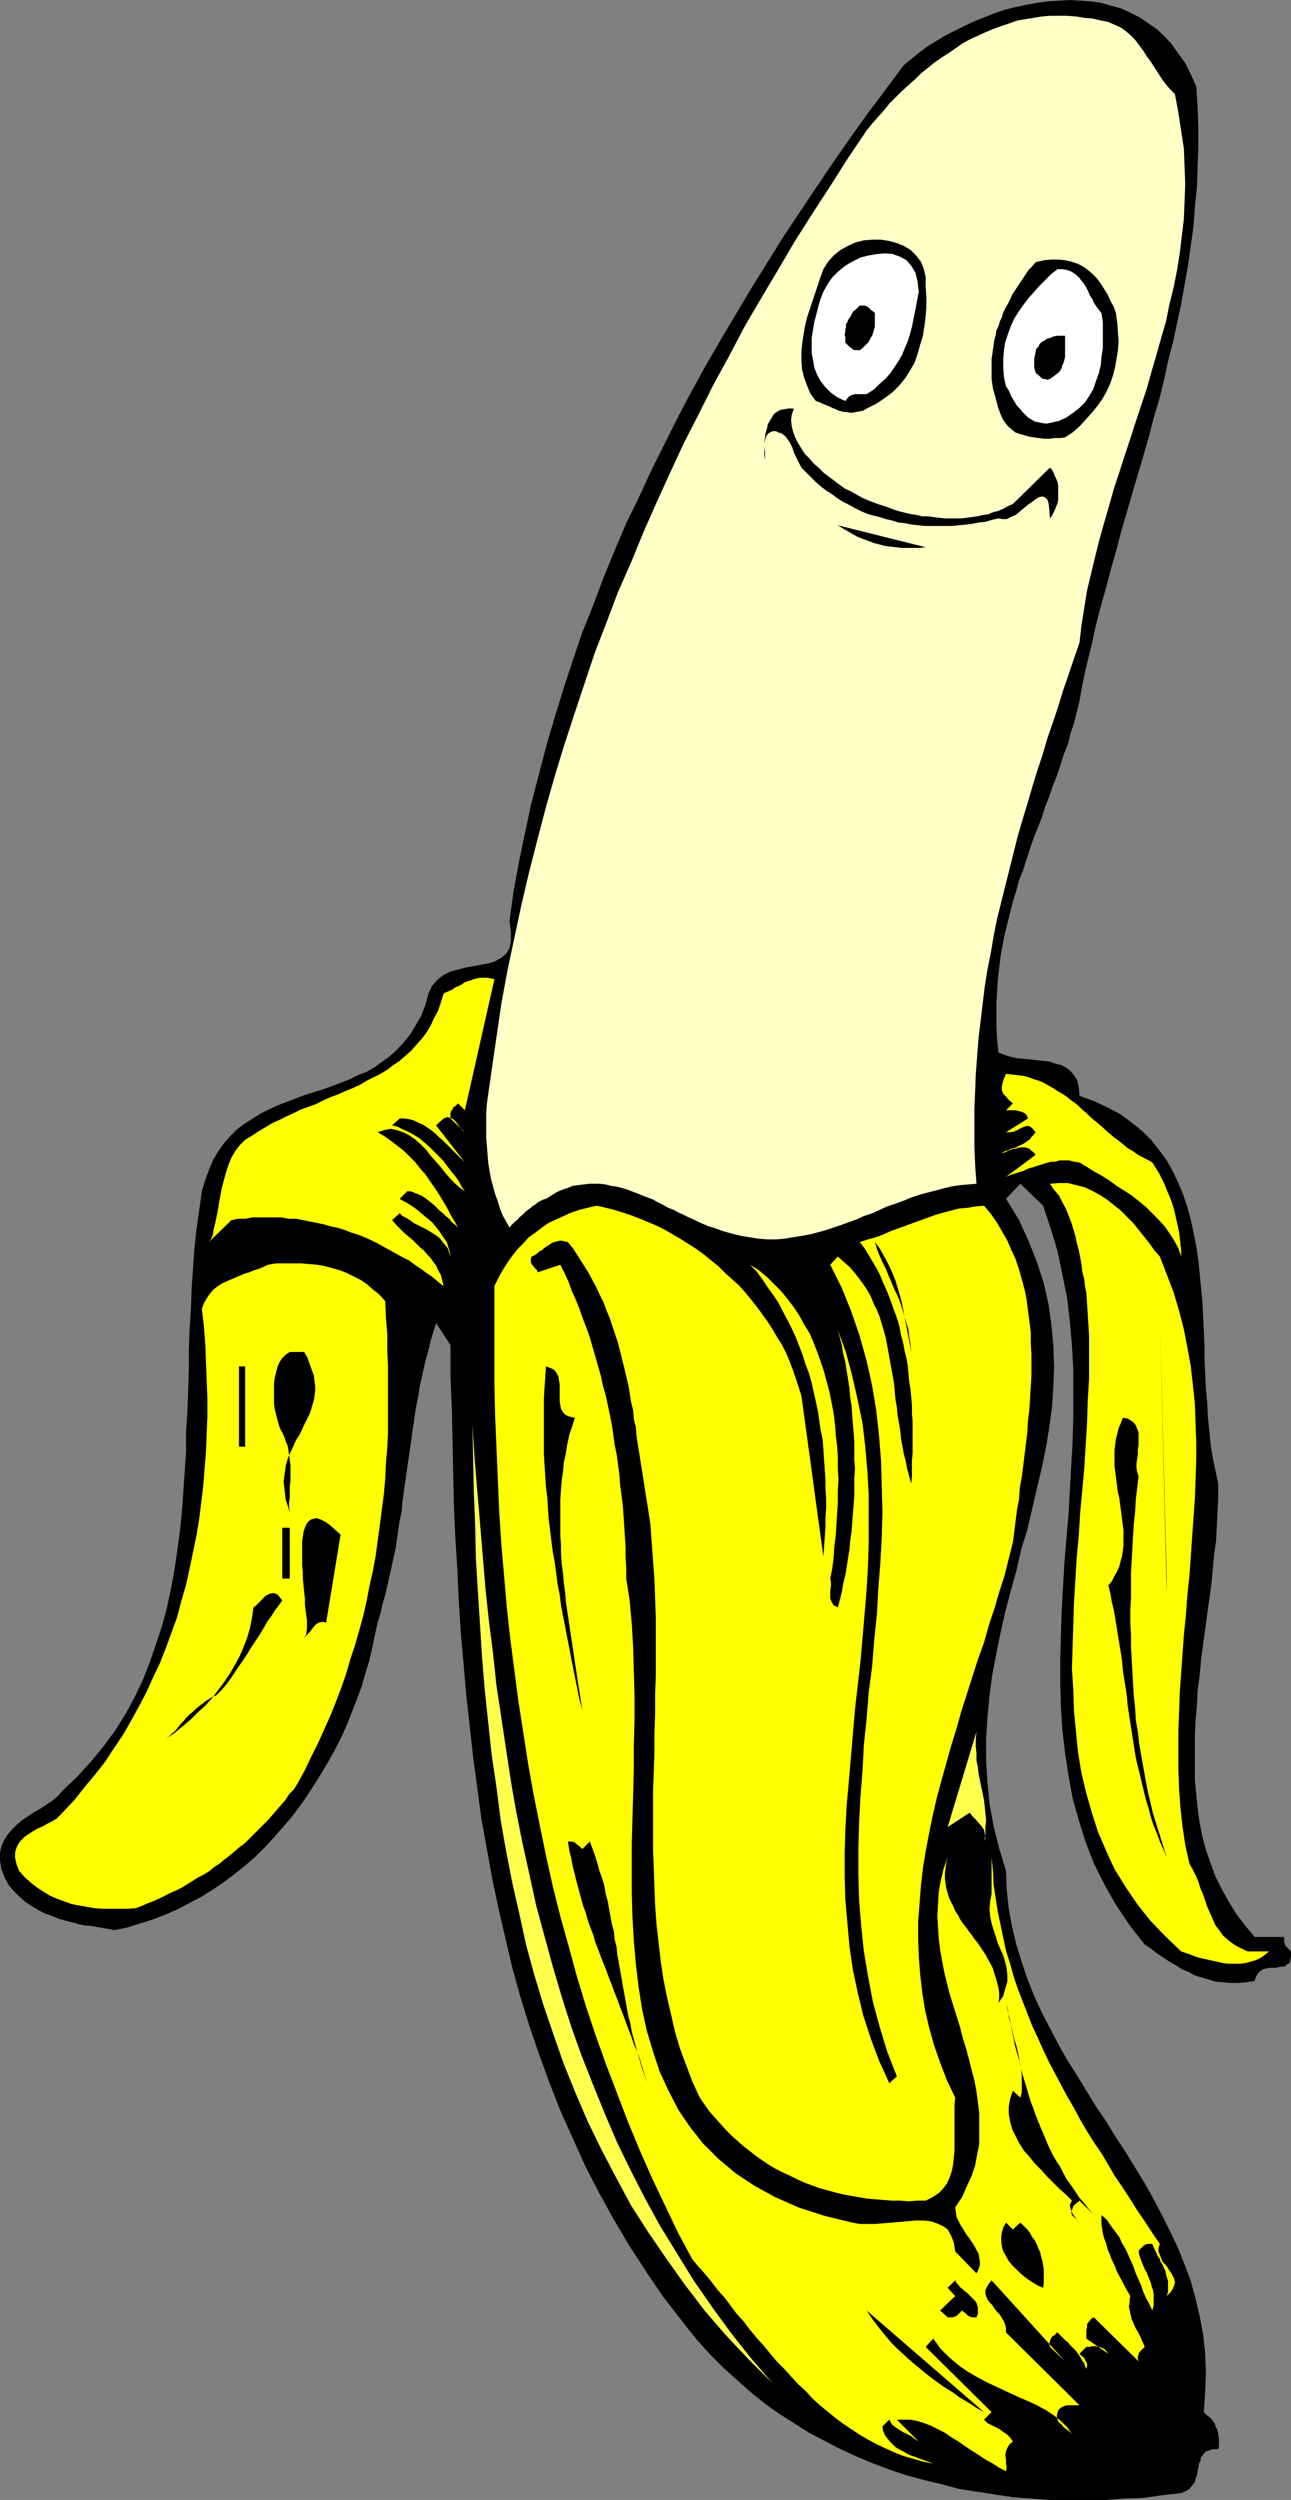
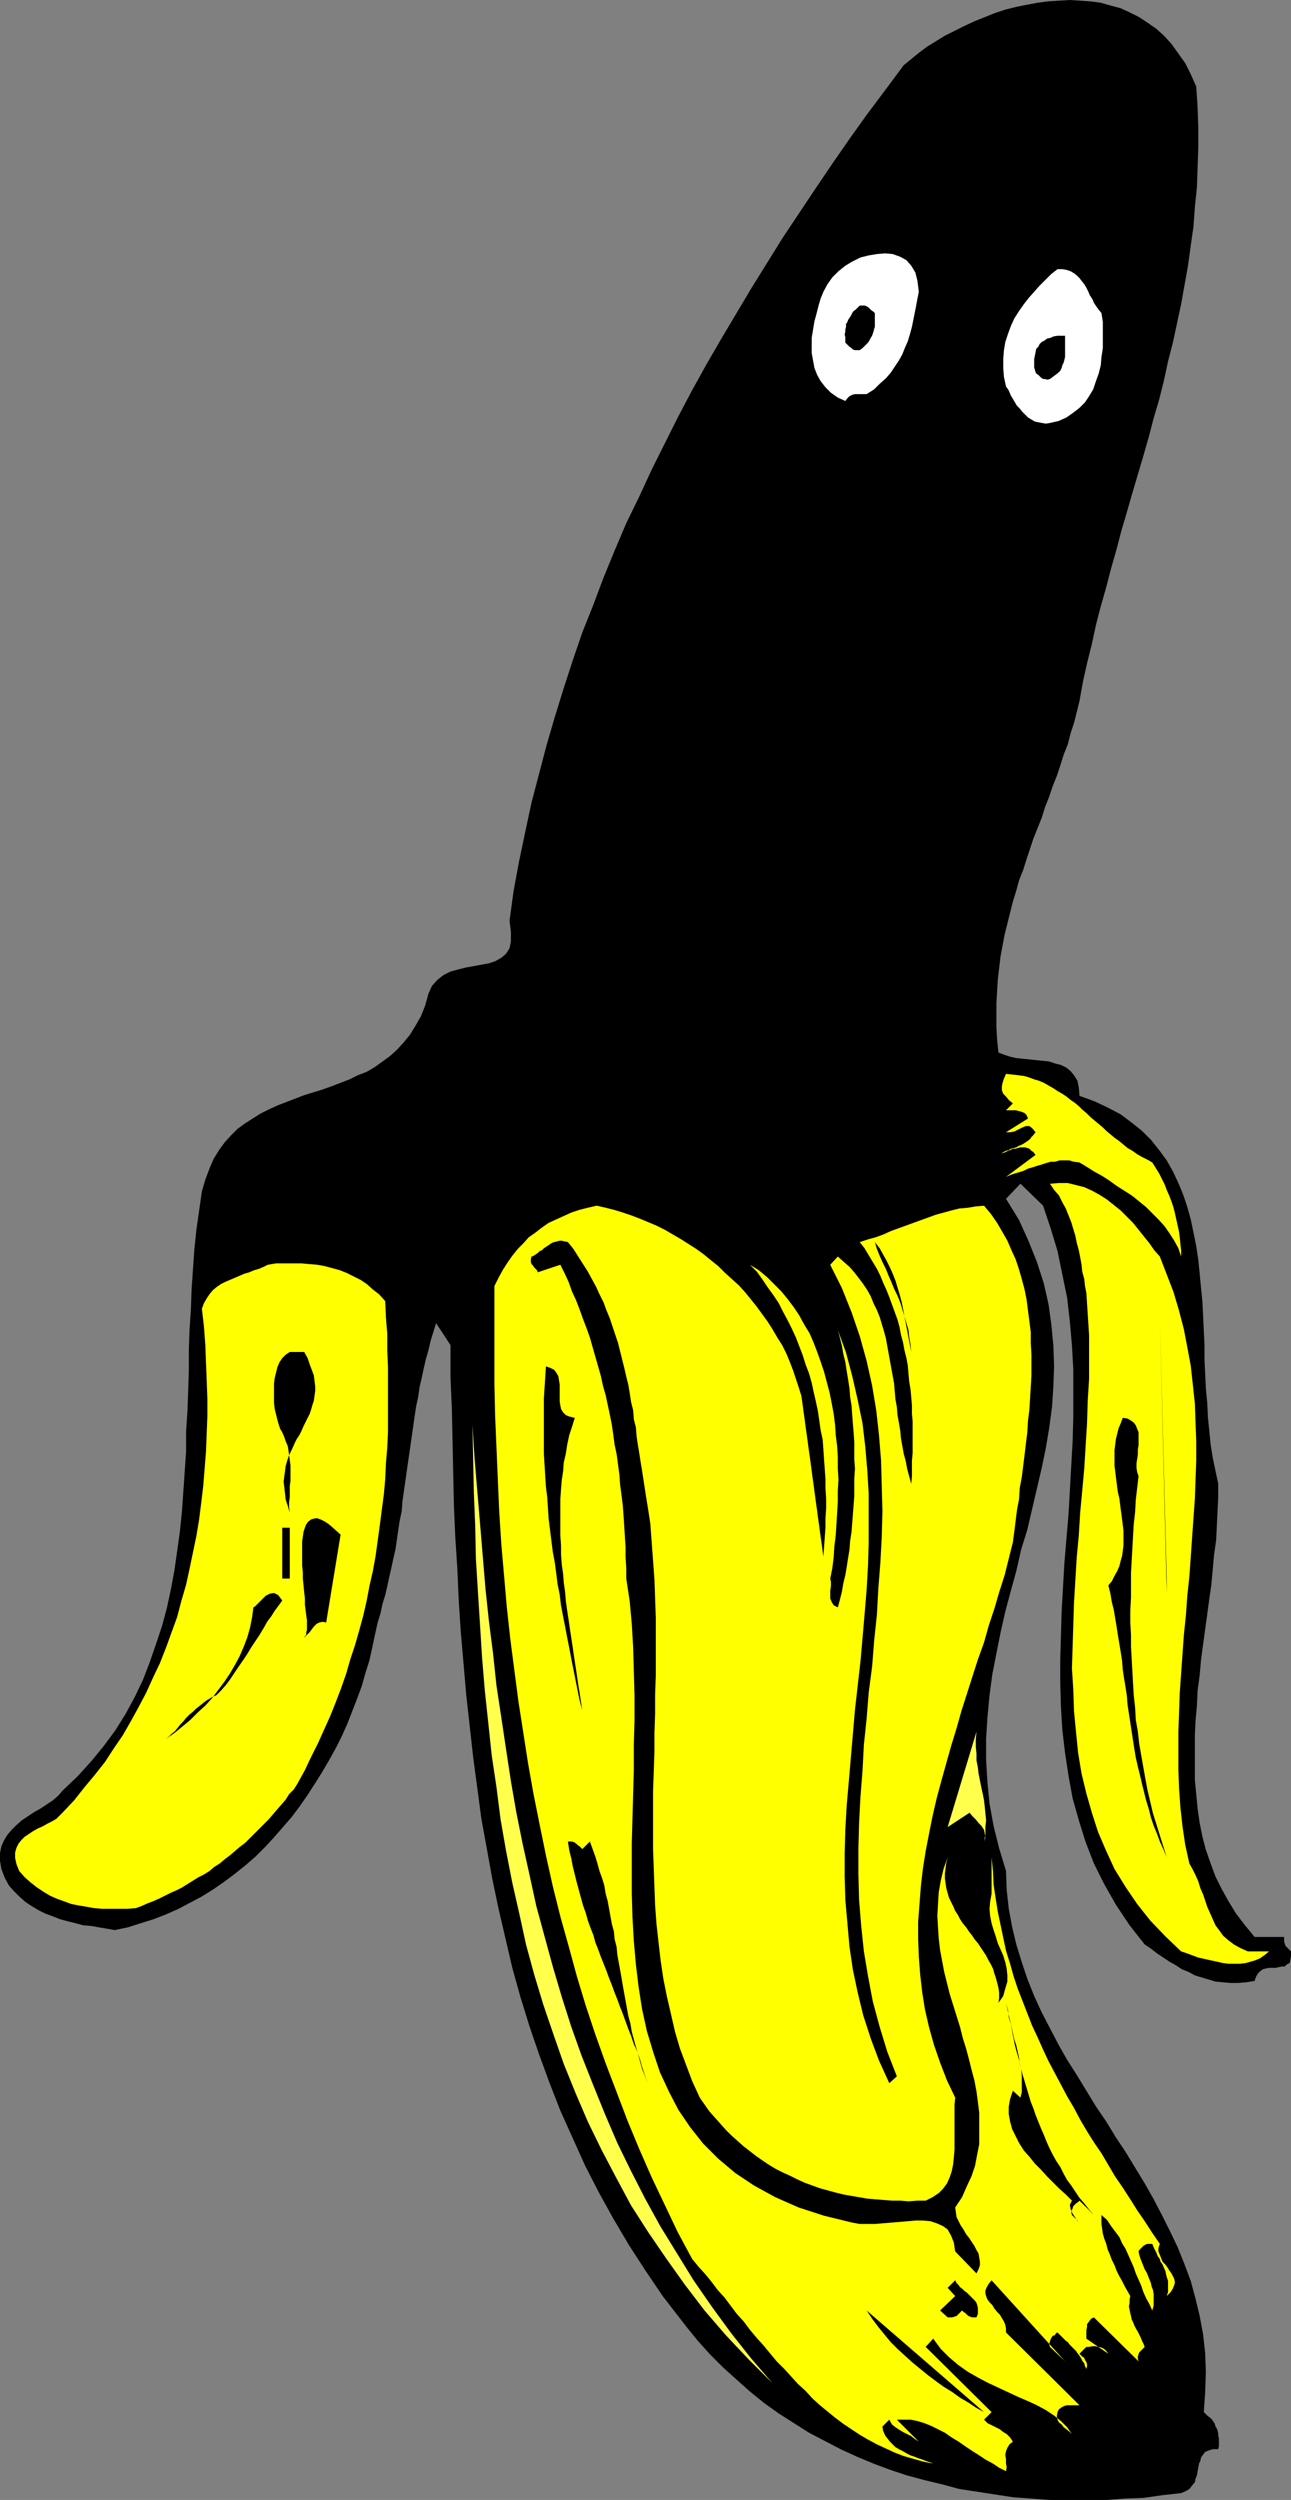
<svg xmlns="http://www.w3.org/2000/svg" xmlns:ns1="http://sodipodi.sourceforge.net/DTD/sodipodi-0.dtd" xmlns:ns2="http://www.inkscape.org/namespaces/inkscape" version="1.0" width="80.391mm" height="155.668mm" id="svg37" ns1:docname="Banana - Peeled.wmf">
  <rect width="100%" height="100%" fill="#808080" stroke="none" />
  <ns1:namedview id="namedview37" pagecolor="#ffffff" bordercolor="#000000" borderopacity="0.25" ns2:showpageshadow="2" ns2:pageopacity="0.0" ns2:pagecheckerboard="0" ns2:deskcolor="#d1d1d1" ns2:document-units="mm" />
  <defs id="defs1">
    <pattern id="WMFhbasepattern" patternUnits="userSpaceOnUse" width="6" height="6" x="0" y="0" />
  </defs>
  <path style="fill:#000000;fill-opacity:1;fill-rule:evenodd;stroke:none" d="m 281.535,20.36 0.323,4.848 0.162,4.686 v 4.848 l -0.162,4.686 -0.162,4.686 -0.485,4.686 -0.323,4.525 -0.646,4.525 -0.646,4.686 -0.808,4.525 -0.808,4.525 -0.97,4.525 -0.97,4.525 -1.131,4.363 -0.97,4.525 -1.131,4.525 -1.293,4.363 -1.131,4.363 -1.293,4.525 -1.293,4.363 -1.293,4.363 -1.293,4.525 -1.293,4.363 -1.131,4.363 -1.293,4.525 -1.131,4.363 -1.293,4.525 -1.131,4.363 -0.97,4.525 -1.131,4.525 -0.97,4.363 -0.808,4.525 -0.646,2.585 -0.646,2.585 -0.808,2.424 -0.646,2.585 -0.97,2.424 -0.808,2.585 -0.808,2.424 -0.97,2.424 -0.808,2.424 -0.97,2.424 -0.808,2.585 -0.97,2.424 -0.97,2.424 -0.808,2.424 -0.808,2.424 -0.808,2.585 -0.97,2.424 -0.646,2.424 -0.808,2.585 -0.646,2.585 -0.646,2.585 -0.646,2.585 -0.485,2.585 -0.485,2.585 -0.323,2.747 -0.323,2.747 -0.162,2.747 -0.162,2.747 v 2.909 2.747 l 0.162,2.909 0.323,3.07 1.293,0.485 1.455,0.485 1.455,0.323 1.616,0.162 1.616,0.162 1.455,0.162 1.616,0.162 1.455,0.162 1.455,0.485 1.293,0.323 1.293,0.646 0.97,0.808 0.808,0.97 0.808,1.293 0.323,1.616 0.162,1.939 3.556,1.293 3.071,1.454 3.071,1.616 2.586,1.939 2.424,1.939 2.101,2.101 1.939,2.424 1.778,2.424 1.455,2.585 1.293,2.747 1.131,2.747 0.97,2.909 0.808,2.909 0.646,3.07 0.646,3.232 0.485,3.232 0.323,3.232 0.323,3.393 0.323,3.232 0.162,3.393 0.162,3.393 0.162,3.393 v 3.393 l 0.162,3.393 0.162,3.393 0.323,3.393 0.162,3.393 0.323,3.232 0.323,3.232 0.485,3.07 0.646,3.07 0.646,3.07 v 3.232 l -0.162,3.232 -0.162,3.393 -0.162,3.393 -0.485,3.393 -0.323,3.555 -0.323,3.555 -0.485,3.393 -0.485,3.555 -0.485,3.555 -0.485,3.555 -0.485,3.555 -0.323,3.717 -0.485,3.555 -0.162,3.555 -0.323,3.555 -0.162,3.393 v 3.555 3.555 3.393 l 0.323,3.393 0.323,3.393 0.485,3.393 0.646,3.232 0.808,3.07 1.131,3.232 1.131,3.07 1.455,2.909 1.616,2.909 1.778,2.909 2.101,2.747 2.263,2.747 h 6.949 v 0.485 0.646 l 0.162,0.485 0.162,0.485 0.323,0.323 0.323,0.323 0.323,0.323 0.323,0.323 v 1.131 l -0.162,0.97 -0.162,0.646 -0.646,0.323 -0.485,0.485 h -0.646 l -0.808,0.162 -0.646,0.162 h -0.808 -0.808 l -0.808,0.162 -0.646,0.162 -0.646,0.485 -0.485,0.485 -0.485,0.808 -0.323,0.97 -1.939,0.323 -1.939,0.162 h -1.778 l -1.778,-0.162 -1.778,-0.162 -1.616,-0.485 -1.616,-0.485 -1.616,-0.485 -1.455,-0.808 -1.616,-0.646 -1.455,-0.97 -1.455,-0.808 -1.455,-0.97 -1.455,-0.97 -1.455,-1.131 -1.455,-0.97 -3.556,-4.525 -3.232,-4.848 -2.747,-4.848 -2.424,-4.848 -1.939,-5.009 -1.616,-5.171 -1.455,-5.171 -0.97,-5.333 -0.808,-5.332 -0.646,-5.494 -0.323,-5.333 -0.162,-5.656 v -5.494 l 0.162,-5.656 0.162,-5.656 0.323,-5.656 0.323,-5.656 0.485,-5.817 0.485,-5.656 0.323,-5.656 0.323,-5.817 0.323,-5.656 0.162,-5.817 v -5.656 -5.656 l -0.323,-5.656 -0.485,-5.494 -0.646,-5.656 -1.131,-5.494 -1.131,-5.494 -1.616,-5.333 -1.778,-5.333 -5.333,-5.171 -3.394,3.555 3.071,5.009 2.263,5.009 1.939,4.848 1.616,5.009 1.131,5.009 0.646,4.686 0.485,5.009 0.162,4.848 -0.162,4.686 -0.323,4.848 -0.646,4.848 -0.808,4.848 -0.97,4.686 -1.131,4.848 -1.131,4.848 -1.131,4.848 -1.455,4.686 -1.131,5.009 -1.293,4.686 -1.293,4.848 -1.131,5.009 -0.97,4.848 -0.97,5.009 -0.646,4.848 -0.485,5.171 -0.323,5.009 v 5.171 l 0.323,5.171 0.485,5.009 0.97,5.332 1.293,5.171 1.616,5.333 0.162,4.525 0.485,4.363 0.808,4.363 0.97,4.04 1.293,4.201 1.293,3.878 1.616,4.04 1.778,3.878 1.939,3.717 1.939,3.717 2.101,3.717 2.263,3.555 2.263,3.717 2.263,3.717 2.424,3.555 2.263,3.717 2.263,3.393 2.263,3.717 2.263,3.717 2.101,3.717 1.939,3.717 1.939,3.878 1.778,3.717 1.616,4.04 1.455,3.878 1.131,4.201 0.97,4.04 0.808,4.363 0.485,4.363 0.162,4.525 -0.162,4.686 -0.323,4.686 0.485,0.485 0.485,0.485 0.485,0.323 0.485,0.485 0.323,0.485 0.323,0.485 0.162,0.646 0.323,0.485 0.162,0.485 0.162,0.646 v 0.485 l 0.162,0.646 v 0.646 0.646 0.646 l -0.162,0.646 h -1.293 l -0.97,0.323 -0.808,0.323 -0.485,0.646 -0.485,0.646 -0.162,0.808 -0.323,0.646 -0.162,0.97 -0.162,0.808 -0.162,0.97 -0.323,0.808 -0.162,0.808 -0.646,0.808 -0.646,0.808 -0.808,0.485 -1.131,0.485 -4.364,0.485 -4.525,0.646 -4.364,0.162 -4.364,0.323 h -4.525 -4.364 -4.364 l -4.364,-0.323 -4.364,-0.323 -4.202,-0.646 -4.202,-0.646 -4.202,-0.646 -4.202,-1.131 -4.04,-0.97 -4.202,-1.131 -3.879,-1.293 -3.879,-1.454 -3.879,-1.616 -3.879,-1.778 -3.717,-1.939 -3.717,-1.939 -3.556,-2.262 -3.556,-2.262 -3.394,-2.424 -3.394,-2.747 -3.071,-2.747 -3.232,-2.909 -3.071,-3.07 -2.909,-3.232 -2.747,-3.393 -2.747,-3.555 -2.747,-3.555 -4.04,-5.979 -3.879,-5.979 -3.717,-6.302 -3.394,-6.14 -3.232,-6.302 -2.909,-6.464 -2.909,-6.464 -2.586,-6.625 -2.424,-6.625 -2.263,-6.625 -2.101,-6.787 -1.939,-6.948 -1.616,-6.948 -1.616,-6.948 -1.455,-6.948 -1.293,-7.11 -1.293,-7.11 -0.97,-7.272 -0.97,-7.272 -0.808,-7.272 -0.808,-7.272 -0.646,-7.433 -0.646,-7.433 -0.485,-7.433 -0.323,-7.433 -0.485,-7.433 -0.323,-7.433 -0.162,-7.595 -0.162,-7.595 -0.162,-7.595 -0.323,-7.433 V 316.557 l -3.394,-5.171 -0.646,2.101 -0.646,2.101 -0.485,2.101 -0.646,2.262 -0.485,2.101 -0.485,2.262 -0.485,2.101 -0.323,2.262 -0.485,2.262 -0.323,2.101 -0.323,2.262 -0.323,2.262 -0.323,2.262 -0.323,2.262 L 96,344.351 l -0.323,2.262 -0.323,2.262 -0.323,2.262 -0.323,2.262 -0.162,2.262 -0.485,2.262 -0.323,2.101 -0.323,2.262 -0.323,2.262 -0.485,2.101 -0.485,2.262 -0.485,2.101 -0.485,2.262 -0.485,2.101 -0.646,2.101 -0.485,2.262 -0.646,2.101 -0.646,2.909 -0.646,3.07 -0.646,2.909 -0.97,3.07 -0.808,2.909 -1.131,3.07 -1.131,2.909 -1.131,2.909 -1.293,2.909 -1.455,2.909 -1.616,2.909 -1.616,2.747 -1.616,2.585 -1.778,2.747 -1.778,2.585 -1.939,2.585 -2.101,2.424 -2.101,2.424 -2.101,2.262 -2.263,2.262 -2.424,2.101 -2.424,1.939 -2.586,1.939 -2.586,1.778 -2.586,1.616 -2.747,1.454 -2.747,1.454 -2.909,1.293 -2.909,1.131 -3.071,0.97 -3.071,0.97 -3.071,0.646 -1.778,-0.323 -1.939,-0.323 -1.778,-0.323 -1.939,-0.162 -1.778,-0.485 -1.939,-0.485 -1.778,-0.485 -1.616,-0.646 -1.778,-0.646 L 9.051,449.546 7.434,448.577 5.98,447.607 4.525,446.315 3.232,445.022 2.101,443.729 1.131,441.952 0.323,439.851 0,437.912 v -1.778 l 0.323,-1.616 0.646,-1.454 0.808,-1.293 0.97,-1.131 1.131,-1.131 1.293,-1.131 1.455,-0.97 1.455,-0.97 1.455,-0.808 1.455,-0.97 1.455,-0.97 1.293,-1.131 0.97,-1.131 3.556,-3.393 3.232,-3.555 2.909,-3.555 2.747,-3.717 2.424,-3.878 2.101,-3.878 1.939,-4.04 1.616,-4.201 1.455,-4.201 1.455,-4.363 1.131,-4.201 0.97,-4.525 0.808,-4.363 0.646,-4.525 0.646,-4.686 0.485,-4.686 0.323,-4.686 0.323,-4.686 0.323,-4.686 v -4.686 l 0.323,-4.848 0.162,-4.686 0.162,-4.848 v -4.848 l 0.162,-4.686 0.323,-4.848 0.162,-4.686 0.323,-4.686 0.323,-4.686 0.485,-4.686 0.646,-4.525 0.646,-4.525 0.808,-2.747 0.97,-2.585 0.97,-2.262 1.293,-2.101 1.293,-1.778 1.455,-1.616 1.616,-1.616 1.778,-1.293 1.778,-1.131 1.778,-1.131 1.939,-0.97 2.101,-0.97 2.101,-0.808 2.101,-0.808 2.101,-0.808 2.101,-0.646 2.101,-0.646 2.263,-0.808 2.101,-0.808 2.101,-0.808 1.939,-0.97 2.101,-0.808 1.939,-1.131 1.778,-1.293 1.778,-1.293 1.616,-1.454 1.616,-1.778 1.455,-1.778 1.293,-2.101 1.293,-2.262 0.97,-2.424 0.808,-2.909 0.808,-1.778 1.293,-1.454 1.455,-1.131 1.616,-0.808 1.778,-0.485 1.939,-0.485 1.778,-0.323 1.778,-0.323 1.778,-0.323 1.455,-0.485 1.455,-0.808 1.131,-0.97 0.808,-1.293 0.323,-1.616 v -2.262 l -0.323,-2.585 0.97,-7.11 1.293,-6.948 1.455,-6.948 1.455,-6.787 1.778,-6.787 1.778,-6.787 1.939,-6.625 2.101,-6.787 2.101,-6.464 2.263,-6.625 2.586,-6.464 2.424,-6.464 2.586,-6.302 2.747,-6.464 3.071,-6.302 2.909,-6.302 3.071,-6.14 3.071,-6.14 3.232,-6.14 3.394,-6.14 3.556,-6.14 3.556,-5.979 3.556,-5.979 3.717,-5.979 3.717,-5.979 3.879,-5.817 3.879,-5.817 4.04,-5.979 4.04,-5.817 4.04,-5.656 4.364,-5.817 4.202,-5.656 1.778,-1.454 1.778,-1.454 1.939,-1.454 2.101,-1.293 2.101,-1.293 2.263,-1.131 2.263,-1.131 2.424,-1.131 2.424,-0.97 2.424,-0.97 2.424,-0.808 2.586,-0.646 2.424,-0.485 2.586,-0.485 2.424,-0.323 2.586,-0.162 L 251.798,0 l 2.424,0.162 2.424,0.162 2.424,0.323 2.263,0.646 2.424,0.646 2.101,0.97 2.263,1.131 1.939,1.293 2.101,1.454 1.778,1.616 1.778,1.939 1.616,2.262 1.616,2.262 1.293,2.585 z" id="path1" />
-   <path style="fill:#ffffc6;fill-opacity:1;fill-rule:evenodd;stroke:none" d="m 276.525,22.138 0.808,4.363 0.646,4.201 0.646,4.201 0.162,4.201 0.162,4.201 -0.162,4.201 -0.162,4.04 -0.485,4.04 -0.485,4.04 -0.646,4.04 -0.808,4.04 -0.97,3.878 -0.808,4.04 -1.131,3.878 -1.131,4.04 -1.131,3.878 -1.131,4.04 -1.293,3.878 -1.293,3.878 -1.293,4.04 -1.293,3.878 -1.293,4.04 -1.293,3.878 -1.131,4.04 -1.131,3.878 -1.131,4.04 -0.97,3.878 -0.97,4.04 -0.97,4.04 -0.646,4.04 -0.646,4.04 -0.485,4.201 -1.293,3.717 -1.293,3.878 -1.293,3.717 -1.131,3.717 -1.293,3.878 -1.293,3.717 -1.131,3.878 -1.293,3.878 -1.131,3.717 -1.131,3.878 -1.131,3.717 -1.131,3.878 -0.97,3.878 -0.97,3.878 -0.97,3.878 -0.97,3.878 -0.97,3.878 -0.808,4.04 -0.646,3.878 -0.808,4.04 -0.646,4.04 -0.485,4.04 -0.485,4.04 -0.485,4.04 -0.323,4.201 -0.323,4.201 -0.162,4.201 -0.162,4.201 v 4.363 4.201 l 0.162,4.363 0.323,4.525 -1.939,0.162 -1.939,0.162 -2.101,0.323 -1.939,0.485 -1.778,0.485 -1.939,0.485 -1.778,0.485 -1.939,0.646 -1.939,0.808 -1.778,0.646 -1.939,0.646 -1.778,0.808 -1.778,0.808 -1.939,0.646 -1.778,0.808 -1.778,0.646 -1.778,0.646 -1.939,0.646 -1.939,0.646 -1.778,0.485 -1.939,0.485 -1.778,0.323 -2.101,0.323 -1.939,0.323 -1.939,0.162 h -1.939 l -2.101,-0.162 -2.101,-0.323 -1.939,-0.323 -2.101,-0.485 -2.263,-0.646 -2.263,-0.808 -1.131,-0.323 -1.131,-0.485 -1.131,-0.485 -1.293,-0.646 -1.131,-0.485 -1.293,-0.646 -1.131,-0.485 -1.131,-0.646 -1.293,-0.485 -1.131,-0.646 -1.293,-0.646 -1.131,-0.646 -1.293,-0.485 -1.293,-0.485 -1.131,-0.485 -1.293,-0.485 -1.293,-0.485 -1.131,-0.323 -1.293,-0.323 -1.293,-0.162 -1.131,-0.323 -1.455,-0.162 h -1.131 -1.293 l -1.293,0.162 -1.293,0.162 -1.293,0.162 -1.131,0.485 -1.455,0.485 -1.131,0.485 -1.293,0.808 -1.293,0.808 -0.646,0.162 -0.646,0.323 -0.646,0.323 -0.485,0.485 -0.646,0.323 -0.485,0.485 -0.485,0.323 -0.646,0.485 -0.485,0.485 -0.485,0.485 -0.646,0.485 -0.323,0.485 -0.646,0.485 -0.485,0.485 -0.485,0.485 -0.323,0.485 -0.808,-1.454 -0.808,-1.454 -0.646,-1.616 -0.485,-1.616 -0.646,-1.778 -0.485,-1.778 -0.485,-1.778 -0.323,-1.778 -0.323,-1.939 -0.162,-1.939 -0.162,-2.101 -0.162,-1.939 v -1.939 -2.101 -1.939 l 0.162,-2.101 1.131,-7.918 1.131,-7.756 1.131,-7.756 1.455,-7.918 1.616,-7.595 1.616,-7.595 1.778,-7.595 1.939,-7.595 1.939,-7.433 2.101,-7.433 2.263,-7.433 2.424,-7.433 2.424,-7.272 2.424,-7.272 2.747,-7.11 2.747,-7.272 3.071,-6.948 2.909,-7.11 3.071,-6.948 3.232,-7.11 3.232,-6.948 3.556,-6.948 3.394,-6.787 3.717,-6.787 3.556,-6.787 3.879,-6.625 4.04,-6.787 3.879,-6.625 4.202,-6.625 4.202,-6.464 4.202,-6.625 4.364,-6.464 1.293,-1.616 1.293,-1.454 L 208,26.016 l 1.293,-1.616 1.455,-1.454 1.455,-1.454 1.616,-1.454 1.455,-1.293 1.455,-1.454 1.616,-1.293 1.616,-1.293 1.616,-1.131 1.778,-1.131 1.616,-1.131 1.616,-1.131 1.778,-0.97 1.778,-0.808 1.778,-0.808 1.939,-0.808 1.778,-0.646 1.939,-0.646 1.778,-0.646 1.939,-0.323 1.939,-0.323 1.939,-0.323 1.939,-0.162 h 2.101 1.939 l 2.101,0.162 1.939,0.323 1.939,0.162 2.101,0.485 1.616,0.323 1.455,0.646 1.455,0.646 1.131,0.808 1.131,0.97 1.131,1.131 0.97,1.293 0.97,1.293 0.808,1.293 0.97,1.293 0.808,1.293 0.97,1.454 0.808,1.293 0.97,1.293 0.97,1.131 z" id="path2" />
  <path style="fill:#000000;fill-opacity:1;fill-rule:evenodd;stroke:none" d="m 217.859,65.121 v 2.424 l 0.162,2.262 v 2.424 l -0.162,2.262 -0.323,2.424 -0.323,2.101 -0.646,2.101 -0.646,2.262 -0.646,1.939 -1.131,1.939 -1.131,1.778 -1.455,1.778 -1.455,1.454 -1.939,1.454 -1.939,1.293 -2.263,1.131 -0.808,0.485 -0.808,0.162 -0.808,0.162 -0.808,0.162 h -0.808 l -0.646,-0.162 h -0.646 l -0.646,-0.162 -0.646,-0.162 -0.646,-0.323 -0.808,-0.323 -0.646,-0.323 -0.808,-0.323 -0.808,-0.323 -0.646,-0.323 -0.97,-0.323 -1.293,-1.778 -0.808,-1.939 -0.646,-1.778 -0.485,-1.939 -0.162,-2.101 v -1.939 l 0.162,-1.939 0.323,-2.101 0.323,-1.939 0.485,-2.101 0.646,-1.939 0.646,-1.939 0.646,-1.939 0.646,-1.939 0.646,-1.939 0.646,-1.778 1.131,-1.778 1.293,-1.454 1.616,-1.293 1.778,-0.97 1.778,-0.808 1.939,-0.485 2.101,-0.162 h 1.939 l 1.939,0.323 1.778,0.485 1.616,0.646 1.616,0.97 1.293,1.293 1.131,1.454 0.646,1.616 z" id="path3" />
  <path style="fill:#ffffff;fill-opacity:1;fill-rule:evenodd;stroke:none" d="m 216.242,68.676 -0.323,1.616 -0.323,1.778 -0.323,1.616 -0.323,1.616 -0.323,1.616 -0.485,1.778 -0.485,1.616 -0.646,1.454 -0.646,1.616 -0.808,1.454 -0.97,1.454 -0.97,1.454 -1.131,1.293 -1.455,1.293 -1.293,1.293 -1.778,1.131 h -0.646 -0.646 -0.808 -0.646 l -0.646,0.162 -0.646,0.323 -0.485,0.485 -0.485,0.646 -1.778,-0.808 -1.616,-1.131 -1.293,-1.293 -1.131,-1.454 -0.808,-1.454 -0.646,-1.616 -0.323,-1.778 -0.323,-1.778 V 81.28 79.503 l 0.323,-1.939 0.323,-1.939 0.485,-1.778 0.485,-1.939 0.485,-1.616 0.646,-1.616 0.97,-1.778 1.131,-1.616 1.455,-1.454 1.616,-1.293 1.616,-0.97 1.939,-0.97 1.939,-0.485 1.939,-0.323 1.939,-0.162 1.778,0.162 1.778,0.646 1.455,0.808 1.131,1.293 0.97,1.616 0.485,1.939 z" id="path4" />
  <path style="fill:#000000;fill-opacity:1;fill-rule:evenodd;stroke:none" d="m 262.626,73.686 0.323,2.262 0.162,2.262 0.162,2.101 -0.162,2.101 -0.323,1.939 -0.323,1.939 -0.485,1.939 -0.646,1.939 -0.808,1.778 -0.97,1.778 -1.131,1.616 -1.293,1.616 -1.455,1.616 -1.455,1.616 -1.616,1.454 -1.939,1.293 -1.131,0.162 h -1.293 l -1.293,0.162 h -1.131 l -1.293,-0.162 -1.293,-0.162 -0.97,-0.162 -1.131,-0.323 -1.131,-0.323 -0.97,-0.323 -0.808,-0.646 -0.97,-0.808 -0.646,-0.808 -0.646,-0.97 -0.485,-1.131 -0.485,-1.293 -0.323,-1.131 -0.323,-1.293 -0.323,-1.131 -0.323,-1.131 -0.162,-1.131 -0.162,-1.131 v -1.131 -1.131 -1.293 -1.131 l 0.162,-1.131 0.162,-1.131 0.162,-1.131 0.162,-1.131 0.323,-1.131 0.162,-1.131 0.485,-0.97 0.323,-1.131 0.485,-0.97 0.323,-1.131 0.485,-0.97 0.646,-1.131 0.485,-0.97 0.485,-1.131 0.646,-0.97 0.646,-0.97 0.646,-0.97 0.646,-0.97 0.646,-0.97 0.646,-0.97 0.808,-0.808 0.808,-0.97 1.939,-0.485 1.778,-0.162 h 1.778 l 1.455,0.162 1.455,0.323 1.455,0.485 1.293,0.646 1.131,0.808 1.131,0.97 0.97,0.97 0.97,1.293 0.808,1.293 0.808,1.293 0.646,1.454 0.808,1.454 z" id="path5" />
  <path style="fill:#ffffff;fill-opacity:1;fill-rule:evenodd;stroke:none" d="m 259.232,73.686 0.323,2.101 v 2.101 2.101 1.939 l -0.323,2.101 -0.162,1.939 -0.485,1.939 -0.646,1.778 -0.646,1.939 -0.97,1.616 -0.97,1.454 -1.293,1.293 -1.455,1.131 -1.616,1.131 -1.778,0.808 -2.101,0.485 -0.97,0.162 -0.97,-0.162 -0.808,-0.162 -0.808,-0.162 -0.808,-0.485 L 241.939,98.247 241.293,97.601 240.646,96.955 240,96.147 l -0.646,-0.646 -0.485,-0.808 -0.485,-0.808 -0.485,-0.808 -0.323,-0.808 -0.323,-0.646 -0.485,-0.646 -0.485,-2.262 -0.162,-2.101 v -2.101 l 0.162,-2.101 0.323,-1.939 0.646,-1.939 0.646,-1.778 0.808,-1.778 1.131,-1.778 1.131,-1.616 1.131,-1.454 1.293,-1.454 1.293,-1.454 1.455,-1.454 1.293,-1.293 1.455,-1.131 h 1.131 l 0.97,0.162 0.97,0.323 0.808,0.485 0.646,0.485 0.646,0.646 0.485,0.646 0.646,0.808 0.485,0.808 0.485,0.97 0.323,0.808 0.646,0.97 0.323,0.808 0.646,0.97 0.485,0.646 z" id="path6" />
  <path style="fill:#000000;fill-opacity:1;fill-rule:evenodd;stroke:none" d="m 205.899,73.686 v 0.646 0.646 0.646 0.646 0.646 l -0.162,0.485 -0.162,0.646 -0.162,0.485 -0.162,0.485 -0.323,0.485 -0.323,0.646 -0.323,0.485 -0.485,0.485 -0.323,0.323 -0.485,0.485 -0.646,0.485 h -0.485 -0.646 l -0.485,-0.162 -0.323,-0.323 -0.485,-0.323 -0.323,-0.323 -0.323,-0.323 -0.323,-0.323 v -0.646 -0.646 l -0.162,-0.646 0.162,-0.646 v -0.485 l 0.162,-0.646 v -0.646 l 0.323,-0.485 0.162,-0.485 0.323,-0.485 0.323,-0.485 0.323,-0.646 0.323,-0.485 0.485,-0.323 0.485,-0.485 0.485,-0.485 h 0.646 0.485 l 0.485,0.162 0.485,0.323 0.323,0.323 0.323,0.323 0.485,0.323 z" id="path7" />
  <path style="fill:#000000;fill-opacity:1;fill-rule:evenodd;stroke:none" d="m 250.667,79.018 v 0.646 0.646 0.808 0.646 0.808 0.808 0.646 l -0.162,0.646 -0.162,0.646 -0.323,0.646 -0.162,0.646 -0.323,0.646 -0.485,0.485 -0.646,0.485 -0.646,0.485 -0.646,0.485 -0.646,0.162 -0.485,-0.162 h -0.485 l -0.485,-0.323 -0.323,-0.323 -0.323,-0.323 -0.485,-0.323 -0.162,-0.323 -0.323,-1.131 v -0.97 -0.97 l 0.162,-0.808 0.162,-0.808 0.162,-0.808 0.485,-0.485 0.323,-0.646 0.485,-0.485 0.646,-0.323 0.646,-0.485 0.808,-0.162 0.646,-0.323 0.97,-0.162 h 0.808 z" id="path8" />
  <path style="fill:#000000;fill-opacity:1;fill-rule:evenodd;stroke:none" d="m 186.828,96.147 -0.485,1.454 -0.162,1.293 0.162,1.454 0.323,1.293 0.485,1.293 0.646,1.293 0.808,1.293 0.808,1.293 1.131,1.131 0.97,1.131 1.293,1.131 1.131,1.131 1.293,0.97 1.293,0.97 1.293,0.97 1.131,0.808 1.131,0.485 1.131,0.646 1.131,0.646 0.97,0.485 1.131,0.485 1.293,0.485 1.293,0.485 1.131,0.323 1.293,0.485 1.293,0.485 1.131,0.323 1.293,0.323 1.455,0.323 1.131,0.162 1.293,0.323 h 1.455 l 1.131,0.162 1.293,0.162 1.455,0.162 h 1.293 1.293 1.293 l 1.293,-0.162 1.131,-0.162 1.293,-0.162 1.293,-0.323 1.293,-0.162 1.131,-0.485 1.293,-0.323 1.131,-0.485 1.131,-0.646 1.131,-0.485 8.727,-8.564 0.485,0.485 0.323,0.646 0.323,0.808 0.323,0.646 0.323,0.808 0.162,0.808 v 0.808 0.808 0.97 0.808 l -0.162,0.808 -0.323,0.808 -0.323,0.808 -0.323,0.646 -0.323,0.646 -0.485,0.646 -0.162,-2.101 -0.162,-1.454 -0.323,-0.97 -0.646,-0.485 -0.485,-0.162 -0.808,0.162 -0.808,0.485 -0.808,0.646 -0.97,0.646 -0.97,0.808 -0.97,0.808 -0.97,0.808 -1.131,0.485 -0.97,0.485 h -0.97 l -0.97,-0.162 -1.455,0.323 -1.616,0.485 -1.616,0.162 -1.616,0.323 -1.455,0.162 -1.616,0.162 L 224,123.779 h -1.616 -1.616 -1.616 -1.455 l -1.616,-0.162 -1.455,-0.162 -1.616,-0.323 -1.616,-0.162 -1.455,-0.485 -1.455,-0.323 -1.455,-0.485 -1.455,-0.323 -1.616,-0.485 -1.455,-0.646 -1.293,-0.646 -1.455,-0.808 -1.293,-0.646 -1.293,-0.808 -1.293,-0.97 -1.293,-0.808 -1.293,-0.97 -1.293,-1.131 -1.131,-1.131 -1.131,-1.131 -1.131,-1.131 -0.323,-0.646 -0.323,-0.646 -0.323,-0.646 -0.323,-0.646 -0.323,-0.646 -0.323,-0.808 -0.162,-0.646 -0.323,-0.646 -0.323,-0.646 -0.485,-0.646 -0.323,-0.485 -0.485,-0.485 -0.646,-0.485 -0.646,-0.162 -0.646,-0.323 h -0.808 l -0.97,0.485 -0.485,0.646 -0.323,0.97 -0.162,0.808 v 0.97 l 0.162,0.97 v 1.131 0.808 l -0.162,-1.131 v -0.97 -1.131 -0.97 l 0.162,-1.131 0.162,-1.131 0.323,-0.97 0.162,-0.97 0.485,-0.808 0.485,-0.808 0.485,-0.808 0.646,-0.485 0.808,-0.485 0.97,-0.162 0.97,-0.162 z" id="path9" />
  <path style="fill:#000000;fill-opacity:1;fill-rule:evenodd;stroke:none" d="m 217.859,128.788 -1.455,0.162 h -1.455 -1.293 -1.455 l -1.293,-0.162 -1.455,-0.162 -1.293,-0.162 -1.131,-0.323 -1.293,-0.323 -1.293,-0.485 -1.293,-0.485 -1.293,-0.485 -1.131,-0.646 -1.131,-0.646 -1.131,-0.646 -1.293,-0.808 z" id="path10" />
-   <path style="fill:#ffff00;fill-opacity:1;fill-rule:evenodd;stroke:none" d="m 109.414,261.293 -1.616,-1.616 -0.323,0.323 -0.323,0.323 -0.485,0.323 -0.162,0.485 -0.323,0.323 -0.162,0.485 v 0.646 0.646 l 3.394,3.232 -0.646,-0.485 -0.485,-0.646 -0.485,-0.646 -0.485,-0.646 -0.646,-0.646 -0.646,-0.323 -0.808,-0.162 -0.808,0.323 -1.778,1.616 6.788,8.726 -0.808,-0.808 -0.97,-0.97 -0.808,-0.808 -0.808,-0.808 -0.97,-0.97 -0.808,-0.808 -0.97,-0.808 -0.808,-0.808 -0.97,-0.808 -0.97,-0.646 -0.97,-0.646 -1.131,-0.485 -0.97,-0.485 -1.131,-0.323 -1.131,-0.162 h -1.131 l -1.778,1.616 1.293,0.323 1.293,0.646 1.455,0.646 1.131,0.646 1.293,0.808 1.131,0.97 1.131,0.97 1.131,1.131 1.131,1.131 0.97,0.97 0.97,1.293 0.97,1.293 0.97,1.131 0.808,1.131 0.646,1.293 0.808,1.131 -1.131,-0.808 -1.131,-0.97 -1.131,-1.131 -1.131,-1.293 -1.131,-1.454 -1.131,-1.293 -1.293,-1.454 -1.131,-1.454 -1.293,-1.293 -1.293,-1.131 -1.455,-0.97 -1.293,-0.646 -1.455,-0.485 -1.455,-0.323 -1.616,0.323 -1.455,0.485 1.616,0.97 1.616,1.131 1.455,1.131 1.455,1.131 1.455,1.454 1.293,1.293 1.131,1.454 1.293,1.454 0.97,1.454 1.131,1.616 0.97,1.454 0.97,1.616 0.97,1.616 0.808,1.616 0.97,1.616 0.808,1.454 -0.646,-0.646 -0.808,-0.646 -0.646,-0.808 -0.808,-0.646 -0.646,-0.646 -0.808,-0.646 -0.646,-0.646 -0.646,-0.646 -0.808,-0.646 -0.808,-0.646 -0.646,-0.485 -0.808,-0.485 -0.808,-0.323 -0.808,-0.323 -0.808,-0.323 h -0.808 l -1.778,1.778 0.808,0.485 0.97,0.485 0.97,0.646 0.97,0.646 0.97,0.808 0.97,0.808 0.97,0.808 0.97,0.808 0.808,0.97 0.808,0.97 0.646,0.97 0.646,0.97 0.646,0.97 0.323,1.131 0.323,0.97 0.162,1.131 -0.323,-0.97 -0.323,-0.97 -0.646,-0.808 -0.646,-0.808 -0.646,-0.808 -0.646,-0.485 -0.97,-0.646 -0.808,-0.485 -0.808,-0.485 -0.97,-0.485 -0.97,-0.485 -0.97,-0.485 -0.808,-0.646 -0.808,-0.485 -0.97,-0.485 -0.646,-0.646 -1.778,1.616 0.97,1.131 0.97,0.97 0.97,0.97 0.97,0.808 0.97,0.808 0.808,0.808 0.97,0.97 0.808,0.646 0.808,0.97 0.808,0.808 0.646,0.97 0.646,0.808 0.485,1.131 0.646,1.131 0.323,1.293 0.323,1.293 -1.293,-0.97 -1.293,-1.131 -1.455,-0.97 -1.293,-0.97 -1.455,-0.97 -1.293,-0.97 -1.616,-0.808 -1.455,-0.808 -1.455,-0.808 -1.455,-0.808 -1.455,-0.808 -1.616,-0.808 -1.455,-0.646 -1.616,-0.646 -1.616,-0.485 -1.616,-0.646 -1.616,-0.485 -1.616,-0.323 -1.616,-0.485 -1.616,-0.323 -1.616,-0.323 -1.616,-0.323 -1.616,-0.323 h -1.778 l -1.616,-0.323 h -1.778 -1.616 -1.778 -1.616 l -1.778,0.323 h -1.616 l -1.616,0.323 -5.333,5.171 0.485,-0.646 0.485,-0.97 0.162,-1.293 0.323,-1.293 0.323,-1.454 0.323,-1.616 0.323,-1.939 0.323,-1.778 0.323,-1.778 0.485,-1.778 0.485,-1.778 0.646,-1.939 0.646,-1.616 0.97,-1.616 0.97,-1.293 1.293,-1.293 1.616,-0.97 1.455,-0.97 1.616,-0.97 L 64,264.363 l 1.778,-0.808 1.616,-0.808 1.778,-0.808 1.616,-0.808 1.778,-0.646 1.778,-0.646 1.616,-0.808 1.778,-0.808 1.778,-0.646 1.778,-0.808 1.616,-0.646 1.778,-0.808 1.616,-0.97 1.616,-0.808 1.616,-0.808 1.616,-0.97 1.455,-1.131 1.455,-0.97 1.293,-1.131 1.455,-1.293 1.131,-1.293 1.293,-1.454 1.131,-1.454 0.97,-1.616 0.808,-1.778 0.97,-1.778 0.646,-1.939 0.646,-2.101 0.646,-0.323 0.808,-0.323 0.646,-0.323 0.646,-0.485 0.808,-0.323 0.646,-0.323 0.646,-0.485 0.808,-0.323 0.646,-0.162 0.808,-0.323 0.646,-0.162 0.808,-0.162 h 0.808 0.808 l 0.97,0.162 0.808,0.162 z" id="path11" />
  <path style="fill:#ffff00;fill-opacity:1;fill-rule:evenodd;stroke:none" d="m 271.192,273.574 0.808,1.293 0.808,1.293 0.646,1.293 0.646,1.293 0.485,1.293 0.646,1.454 0.485,1.293 0.485,1.454 0.323,1.293 0.323,1.454 0.323,1.454 0.323,1.454 0.162,1.293 0.162,1.616 0.162,1.454 v 1.454 l -0.646,-1.939 -0.97,-1.778 -1.131,-1.778 -1.131,-1.616 -1.455,-1.616 -1.455,-1.454 -1.455,-1.454 -1.778,-1.454 -1.616,-1.293 -1.778,-1.131 -1.778,-1.131 -1.778,-1.293 -1.778,-1.131 -1.778,-0.97 -1.778,-1.131 -1.616,-0.97 -1.293,-0.162 -1.131,-0.323 h -1.131 -1.131 l -1.131,0.323 h -0.97 l -1.131,0.323 -0.97,0.323 -1.131,0.323 -0.97,0.323 -1.131,0.323 -0.97,0.485 -0.97,0.323 -1.131,0.323 -0.97,0.323 -1.131,0.485 6.949,-5.171 -0.485,-0.646 -0.485,-0.323 -0.485,-0.485 -0.485,-0.162 -0.485,-0.162 h -0.646 -0.485 l -0.646,0.162 -0.485,0.162 h -0.646 l -0.646,0.323 -0.485,0.162 -0.646,0.323 -0.485,0.162 -0.485,0.162 -0.646,0.323 0.646,-0.323 0.485,-0.323 0.646,-0.323 0.646,-0.162 0.485,-0.323 0.646,-0.162 0.646,-0.162 0.485,-0.323 0.485,-0.162 0.646,-0.323 0.485,-0.323 0.485,-0.323 0.646,-0.485 0.323,-0.485 0.485,-0.485 0.485,-0.646 -0.808,-0.97 -0.646,-0.485 h -0.808 l -0.808,0.323 -0.97,0.485 -0.97,0.485 -0.97,0.162 h -0.97 l 5.172,-3.232 -0.323,-0.808 -0.485,-0.485 -0.808,-0.323 -0.646,-0.162 -0.646,-0.162 h -0.808 -0.808 -0.646 l 1.616,-1.616 -0.97,-0.808 -0.646,-0.808 -0.646,-0.646 -0.323,-0.808 v -0.97 l 0.162,-0.808 0.323,-0.97 0.485,-1.131 1.455,0.162 1.455,0.162 1.293,0.162 1.131,0.323 1.293,0.485 1.131,0.323 1.131,0.485 1.131,0.646 1.131,0.646 0.97,0.646 1.131,0.646 0.97,0.646 0.97,0.808 0.97,0.646 0.97,0.808 0.808,0.808 0.97,0.808 0.97,0.97 0.97,0.808 0.97,0.808 0.97,0.808 0.808,0.808 0.97,0.808 0.97,0.808 1.131,0.808 0.97,0.808 0.97,0.808 1.131,0.646 1.131,0.808 1.131,0.646 1.293,0.646 z" id="path12" />
  <path style="fill:#000000;fill-opacity:1;fill-rule:evenodd;stroke:none" d="m 81.939,263.232 6.949,1.616 z" id="path13" />
  <path style="fill:#ffff00;fill-opacity:1;fill-rule:evenodd;stroke:none" d="m 272.97,295.712 1.616,4.201 1.616,4.201 1.293,4.363 1.131,4.363 0.808,4.201 0.808,4.363 0.485,4.363 0.485,4.525 0.162,4.525 0.162,4.363 v 4.525 l -0.162,4.525 -0.162,4.525 -0.323,4.525 -0.323,4.525 -0.323,4.686 -0.323,4.525 -0.485,4.525 -0.323,4.525 -0.485,4.686 -0.323,4.525 -0.323,4.525 -0.323,4.525 -0.162,4.686 -0.162,4.525 v 4.525 4.363 l 0.162,4.525 0.323,4.525 0.485,4.363 0.646,4.363 0.97,4.363 0.808,1.454 0.646,1.293 0.646,1.454 0.485,1.616 0.646,1.454 0.485,1.454 0.485,1.454 0.646,1.454 0.646,1.454 0.646,1.454 0.97,1.293 0.808,1.131 1.293,1.131 1.293,0.97 1.455,0.808 1.778,0.808 h 5.01 l -0.97,0.808 -1.131,0.808 -1.131,0.485 -1.131,0.323 -1.131,0.323 -1.293,0.162 h -1.455 -1.293 l -1.293,-0.162 -1.455,-0.323 -1.455,-0.323 -1.455,-0.323 -1.455,-0.323 -1.293,-0.485 -1.293,-0.485 -1.455,-0.485 -3.717,-3.555 -3.556,-3.717 -3.071,-3.878 -2.747,-4.04 -2.586,-4.201 -1.939,-4.201 -1.939,-4.525 -1.455,-4.525 -1.293,-4.525 -1.131,-4.686 -0.808,-4.848 -0.485,-4.848 -0.485,-5.009 -0.162,-5.009 -0.323,-5.009 0.162,-5.171 0.162,-5.171 0.162,-5.171 0.323,-5.333 0.323,-5.332 0.485,-5.171 0.323,-5.333 0.485,-5.171 0.485,-5.333 0.323,-5.333 0.323,-5.171 0.162,-5.333 0.323,-5.171 v -5.009 -5.171 L 256,309.285 l -0.323,-5.009 -0.323,-1.616 -0.162,-1.616 -0.485,-1.778 -0.162,-1.616 -0.323,-1.778 -0.323,-1.616 -0.485,-1.778 -0.323,-1.616 -0.485,-1.616 -0.485,-1.616 -0.646,-1.616 -0.646,-1.616 -0.808,-1.454 -0.808,-1.616 -1.131,-1.293 -0.97,-1.454 2.101,-0.162 h 2.101 l 1.939,0.485 1.939,0.485 1.778,0.808 1.778,0.97 1.778,1.131 1.616,1.293 1.616,1.293 1.455,1.454 1.455,1.454 1.293,1.616 1.293,1.616 1.293,1.616 1.131,1.616 z" id="path14" />
  <path style="fill:#ffff00;fill-opacity:1;fill-rule:evenodd;stroke:none" d="m 188.606,328.515 0.162,1.131 0.162,1.131 0.162,1.293 0.162,1.131 0.162,1.131 0.162,1.293 0.162,1.131 0.162,1.131 0.162,1.131 0.162,1.293 0.162,1.131 0.162,1.131 0.162,1.131 0.162,1.293 0.162,1.131 0.162,1.293 0.162,1.131 0.162,1.131 0.162,1.293 0.162,1.131 0.162,1.293 0.162,1.131 0.162,1.131 0.162,1.293 0.162,1.131 0.162,1.131 0.162,1.293 0.162,1.131 0.162,1.131 0.162,1.131 0.162,1.293 0.162,1.131 0.162,-2.262 0.162,-2.262 0.162,-2.262 v -2.262 l 0.162,-2.262 v -2.424 l -0.162,-2.262 v -2.262 l -0.162,-2.262 -0.162,-2.262 -0.162,-2.424 -0.162,-2.262 -0.485,-2.262 -0.323,-2.262 -0.323,-2.262 -0.485,-2.262 -0.485,-2.101 -0.485,-2.262 -0.646,-2.262 -0.808,-2.101 -0.646,-2.101 -0.808,-2.101 -0.808,-2.101 -0.97,-2.101 -0.97,-1.939 -1.131,-2.101 -0.97,-1.939 -1.293,-1.939 -1.293,-1.778 -1.293,-1.939 -1.293,-1.778 -1.616,-1.616 2.101,1.293 1.939,1.616 1.616,1.616 1.778,1.778 1.455,1.778 1.455,1.939 1.293,1.939 1.131,2.101 1.293,2.101 0.97,2.262 0.808,2.101 0.808,2.262 0.808,2.424 0.646,2.424 0.646,2.424 0.485,2.424 0.485,2.585 0.323,2.585 0.162,2.424 0.323,2.585 0.162,2.585 v 2.747 l 0.162,2.585 -0.162,2.585 v 2.585 l -0.162,2.747 -0.162,2.585 -0.162,2.585 -0.323,2.585 -0.162,2.585 -0.323,2.585 -0.485,2.424 0.162,0.808 v 0.97 l -0.162,1.131 v 0.808 0.97 l 0.323,0.808 0.485,0.808 0.97,0.485 0.485,-1.778 0.485,-1.939 0.323,-1.939 0.485,-1.939 0.323,-1.939 0.323,-2.101 0.323,-1.939 0.162,-2.101 0.323,-2.101 0.162,-2.101 0.162,-2.101 0.162,-2.101 0.162,-2.101 v -2.101 -2.101 l 0.162,-2.262 -0.162,-2.101 v -2.101 -2.101 l -0.162,-2.262 -0.162,-1.939 -0.162,-2.101 -0.162,-2.262 -0.323,-1.939 -0.162,-2.101 -0.323,-2.101 -0.323,-1.939 -0.323,-2.101 -0.485,-1.939 -0.323,-1.939 -0.485,-1.939 -0.485,-1.778 1.939,5.332 1.455,5.494 1.293,5.656 1.131,5.494 0.646,5.494 0.485,5.656 0.323,5.494 v 5.656 5.656 l -0.162,5.494 -0.323,5.656 -0.485,5.817 -0.485,5.656 -0.485,5.494 -0.646,5.656 -0.646,5.656 -0.485,5.656 -0.485,5.656 -0.485,5.656 -0.485,5.494 -0.323,5.656 -0.162,5.656 v 5.494 l 0.162,5.494 0.485,5.494 0.485,5.494 0.808,5.494 1.131,5.333 1.293,5.332 1.778,5.494 1.939,5.171 2.424,5.332 1.778,-1.616 -2.263,-5.817 -1.778,-5.817 -1.616,-5.979 -1.131,-5.979 -0.97,-5.817 -0.646,-6.14 -0.485,-5.979 -0.162,-5.979 v -6.14 l 0.162,-5.979 0.323,-6.14 0.485,-6.14 0.323,-6.14 0.646,-6.14 0.485,-6.14 0.808,-6.14 0.485,-6.14 0.646,-6.14 0.323,-5.979 0.485,-6.14 0.323,-5.979 0.162,-6.14 -0.162,-5.979 -0.162,-5.979 -0.485,-5.979 -0.646,-5.817 -0.97,-5.817 -1.293,-5.817 -1.616,-5.817 -1.939,-5.656 -2.263,-5.656 -2.747,-5.494 1.778,-1.939 1.455,1.293 1.293,1.131 1.131,1.293 1.131,1.454 0.97,1.293 0.97,1.454 0.808,1.454 0.646,1.616 0.808,1.616 0.646,1.616 0.485,1.616 0.485,1.616 0.485,1.778 0.323,1.778 0.323,1.778 0.323,1.778 0.323,1.778 0.323,1.778 0.323,1.778 0.162,1.939 0.162,1.778 0.323,1.778 0.162,1.939 0.323,1.778 0.323,1.939 0.162,1.778 0.323,1.778 0.323,1.778 0.485,1.778 0.323,1.778 0.485,1.778 0.485,1.778 0.162,-1.778 v -1.778 -1.939 l 0.162,-1.778 v -1.778 -1.939 -1.778 -1.939 l -0.162,-1.778 v -1.939 l -0.162,-1.939 -0.162,-1.778 -0.323,-1.939 -0.162,-1.778 -0.162,-1.939 -0.323,-1.778 -0.485,-1.939 -0.323,-1.778 -0.485,-1.778 -0.323,-1.778 -0.485,-1.778 -0.646,-1.778 -0.646,-1.778 -0.646,-1.778 -0.646,-1.616 -0.808,-1.778 -0.646,-1.616 -0.808,-1.616 -0.97,-1.616 -0.97,-1.616 -0.97,-1.616 -1.131,-1.454 1.939,-0.646 1.778,-0.485 1.778,-0.646 1.778,-0.808 1.778,-0.646 1.778,-0.646 1.778,-0.646 1.778,-0.646 1.778,-0.646 1.778,-0.646 1.778,-0.485 1.778,-0.485 1.939,-0.485 1.939,-0.162 1.939,-0.323 1.939,-0.162 1.616,1.939 1.455,2.101 1.131,1.939 1.293,2.262 0.97,2.262 0.97,2.101 0.808,2.424 0.646,2.262 0.646,2.424 0.485,2.424 0.323,2.585 0.323,2.424 0.323,2.585 v 2.585 l 0.162,2.585 v 2.585 2.585 l -0.162,2.585 -0.162,2.747 -0.162,2.585 -0.323,2.585 -0.162,2.747 -0.323,2.585 -0.323,2.747 -0.323,2.585 -0.323,2.585 -0.485,2.585 -0.162,2.585 -0.485,2.585 -0.323,2.585 -0.323,2.585 -0.323,2.424 -0.97,3.878 -0.97,3.878 -1.293,4.04 -1.131,3.878 -1.293,3.878 -1.131,4.04 -1.455,4.04 -1.293,4.04 -1.293,4.04 -1.293,4.04 -1.131,4.04 -1.293,4.201 -1.131,4.04 -1.131,4.04 -1.131,4.201 -0.97,4.201 -0.808,4.04 -0.808,4.201 -0.646,4.04 -0.485,4.201 -0.323,4.201 -0.323,4.201 v 4.04 l 0.162,4.201 0.323,4.201 0.485,4.201 0.646,4.04 0.97,4.201 1.131,4.04 1.455,4.201 1.616,4.201 1.939,4.04 -0.162,1.616 v 1.778 1.778 1.778 1.778 1.778 1.778 l -0.162,1.778 -0.162,1.616 -0.323,1.616 -0.485,1.454 -0.646,1.454 -0.97,1.293 -0.97,0.97 -1.455,0.97 -1.616,0.808 h -1.939 l -2.101,0.162 -1.939,-0.162 h -1.939 l -2.101,-0.162 -1.939,-0.162 -1.939,-0.162 -1.778,-0.323 -1.939,-0.323 -1.778,-0.323 -1.939,-0.485 -1.778,-0.485 -1.778,-0.485 -1.778,-0.646 -1.778,-0.646 -1.778,-0.808 -1.616,-0.808 -1.778,-0.808 -1.616,-0.808 -1.616,-0.97 -1.455,-0.97 -1.616,-1.131 -1.455,-1.131 -1.455,-1.131 -1.455,-1.293 -1.455,-1.293 -1.293,-1.293 -1.293,-1.454 -1.293,-1.454 -1.293,-1.454 -1.131,-1.616 -1.131,-1.616 -1.778,-3.878 -1.455,-3.878 -1.455,-3.878 -1.131,-3.878 -0.97,-4.201 -0.97,-4.201 -0.808,-4.04 -0.646,-4.363 -0.485,-4.201 -0.485,-4.363 -0.323,-4.363 -0.162,-4.363 -0.162,-4.525 -0.162,-4.363 v -4.525 -4.525 -4.525 l 0.162,-4.525 0.162,-4.686 v -4.525 l 0.162,-4.525 v -4.525 l 0.162,-4.525 v -4.525 -4.686 -4.363 l -0.162,-4.525 -0.162,-4.525 -0.323,-4.363 -0.323,-4.363 -0.323,-4.363 -0.646,-4.201 -0.323,-1.939 -0.323,-2.101 -0.323,-2.101 -0.323,-2.101 -0.323,-1.939 -0.323,-2.101 -0.323,-1.939 -0.323,-2.101 -0.162,-2.101 -0.485,-1.939 -0.162,-2.101 -0.485,-1.939 -0.323,-2.101 -0.323,-1.939 -0.485,-1.939 -0.485,-2.101 -0.485,-1.939 -0.485,-1.939 -0.485,-1.939 -0.646,-1.939 -0.646,-1.939 -0.646,-1.939 -0.808,-1.939 -0.646,-1.778 -0.97,-1.939 -0.808,-1.778 -0.97,-1.778 -0.97,-1.778 -1.131,-1.778 -1.131,-1.778 -1.131,-1.778 -1.293,-1.616 -0.808,-0.162 -0.646,-0.162 h -0.485 l -0.646,0.162 -0.646,0.162 -0.485,0.162 -0.485,0.323 -0.485,0.323 -0.485,0.323 -0.485,0.323 -0.485,0.485 -0.485,0.162 -0.485,0.485 -0.485,0.323 -0.485,0.323 -0.485,0.162 -0.162,0.646 v 0.646 l 0.162,0.485 0.323,0.323 0.323,0.485 0.323,0.323 0.323,0.323 0.162,0.485 5.333,-1.778 0.97,1.939 0.97,2.101 0.808,2.262 0.97,2.101 0.808,2.101 0.808,2.262 0.808,2.101 0.808,2.262 0.646,2.262 0.646,2.262 0.646,2.262 0.646,2.262 0.485,2.262 0.646,2.262 0.485,2.262 0.485,2.262 0.485,2.424 0.323,2.262 0.323,2.424 0.485,2.262 0.323,2.424 0.323,2.424 0.162,2.262 0.323,2.424 0.323,2.585 0.162,2.262 0.162,2.424 0.162,2.585 0.162,2.424 v 2.424 l 0.162,2.585 v 2.424 l 0.808,5.333 0.485,5.333 0.323,5.494 0.162,5.656 0.162,5.656 v 5.817 l -0.162,5.817 v 5.817 l -0.162,5.817 -0.162,5.817 -0.162,5.817 v 5.817 5.817 l 0.162,5.656 0.323,5.656 0.485,5.494 0.646,5.333 0.808,5.171 1.131,5.171 1.455,4.848 1.616,4.848 2.101,4.525 2.263,4.363 2.747,4.04 3.071,3.878 3.556,3.555 4.04,3.393 4.364,2.909 5.01,2.747 5.495,2.424 5.98,1.939 6.626,1.616 1.778,0.323 h 1.616 1.939 l 1.939,-0.162 1.939,-0.162 1.939,-0.162 1.939,-0.162 1.778,-0.162 h 1.778 l 1.778,0.162 1.455,0.485 1.455,0.646 1.131,0.808 0.808,1.454 0.646,1.616 0.323,2.101 5.01,5.171 0.485,-0.97 0.323,-0.97 v -0.808 l -0.162,-0.97 -0.162,-0.97 -0.485,-0.808 -0.485,-0.97 -0.646,-0.97 -0.646,-0.97 -0.646,-0.808 -0.646,-1.131 -0.646,-0.97 -0.485,-0.97 -0.485,-0.97 -0.162,-1.131 -0.162,-1.131 1.616,-2.424 1.131,-2.585 1.131,-2.424 0.808,-2.424 0.485,-2.585 0.485,-2.424 v -2.424 -2.585 -2.424 l -0.323,-2.585 -0.323,-2.424 -0.485,-2.585 -0.646,-2.424 -0.646,-2.585 -0.646,-2.424 -0.808,-2.585 -0.646,-2.585 -0.808,-2.585 -0.808,-2.585 -0.808,-2.585 -0.646,-2.585 -0.646,-2.585 -0.485,-2.585 -0.485,-2.585 -0.323,-2.747 -0.162,-2.585 -0.162,-2.747 0.162,-2.747 0.162,-2.747 0.485,-2.747 0.646,-2.747 0.97,-2.747 -0.323,1.293 -0.162,1.293 -0.162,1.131 v 1.293 l 0.162,1.131 0.162,1.131 0.323,1.131 0.323,1.131 0.485,0.97 0.485,0.97 0.485,1.131 0.646,0.97 0.485,0.97 0.646,0.97 0.808,0.97 0.646,0.97 0.646,0.808 0.646,0.97 0.808,0.97 0.646,0.97 0.646,0.97 0.646,0.97 0.485,0.97 0.646,1.131 0.485,0.97 0.323,1.131 0.323,0.97 0.323,1.131 0.323,1.293 0.162,1.131 v 1.293 l -0.162,1.131 1.131,-1.616 0.485,-1.778 0.485,-1.616 v -1.454 l -0.162,-1.616 -0.323,-1.454 -0.485,-1.616 -0.646,-1.454 -0.646,-1.454 -0.485,-1.616 -0.485,-1.454 -0.485,-1.616 -0.323,-1.616 -0.162,-1.778 0.162,-1.778 0.323,-1.778 v -8.564 l 0.323,3.232 0.162,3.232 0.485,3.232 0.485,3.07 0.646,3.07 0.646,3.07 0.646,3.07 0.97,3.07 0.808,2.909 0.97,2.909 1.131,2.909 1.131,2.909 1.131,2.909 1.293,2.747 1.293,2.909 1.293,2.747 1.455,2.747 1.455,2.747 1.455,2.747 1.616,2.747 1.455,2.747 1.616,2.747 1.616,2.585 1.778,2.585 1.616,2.747 1.616,2.747 1.778,2.585 1.778,2.747 1.616,2.585 1.778,2.585 1.778,2.747 1.778,2.585 -0.323,0.97 v 0.808 l 0.323,0.808 0.323,0.808 0.323,0.808 0.646,0.646 0.485,0.646 0.485,0.808 0.485,0.646 0.323,0.646 0.323,0.646 0.162,0.808 -0.162,0.646 -0.323,0.808 -0.485,0.808 -0.97,0.97 0.323,-0.97 v -0.97 -0.808 -0.808 l -0.323,-0.97 -0.162,-0.646 -0.162,-0.808 -0.323,-0.646 -0.323,-0.808 -0.485,-0.646 -0.162,-0.646 -0.485,-0.646 -0.323,-0.808 -0.323,-0.646 -0.323,-0.646 -0.323,-0.808 h -0.646 -0.485 l -0.485,0.162 -0.485,0.323 -0.323,0.323 -0.323,0.323 -0.323,0.323 -0.162,0.323 0.162,0.808 0.323,0.97 0.323,0.808 0.323,0.808 0.323,0.808 0.485,0.808 0.323,0.808 0.323,0.808 0.323,0.808 0.162,0.808 0.323,0.808 0.162,0.97 v 0.808 0.97 0.97 l -0.323,1.131 -0.646,-1.454 -0.808,-1.454 -0.646,-1.454 -0.485,-1.454 -0.646,-1.454 -0.646,-1.454 -0.485,-1.454 -0.646,-1.454 -0.646,-1.454 -0.646,-1.454 -0.808,-1.293 -0.646,-1.454 -0.97,-1.293 -0.97,-1.293 -0.97,-1.454 -1.293,-1.131 v 0.97 1.131 l 0.162,1.131 0.162,1.131 0.323,1.131 0.485,1.293 0.323,1.293 0.485,1.131 0.485,1.293 0.646,1.293 0.485,1.293 0.646,1.293 0.646,1.131 0.646,1.293 0.646,1.131 0.646,1.131 -0.162,0.808 v 0.808 l -0.162,0.808 0.162,0.808 0.162,0.808 0.162,0.646 0.162,0.808 0.323,0.646 0.323,0.808 0.323,0.646 0.485,0.808 0.323,0.646 0.323,0.646 0.323,0.808 0.323,0.646 0.323,0.808 -0.323,0.323 -0.323,0.323 -0.323,0.323 -0.323,0.323 -0.162,0.485 -0.162,0.485 v 0.485 l 0.162,0.646 -10.505,-10.342 -0.646,0.323 -0.485,0.646 -0.485,0.646 v 0.646 l -0.162,0.808 v 0.646 0.808 0.485 l 5.172,3.555 -0.485,-0.646 -0.485,-0.485 -0.646,-0.323 -0.646,-0.162 -0.808,-0.162 h -0.646 l -0.808,0.162 h -0.646 l -1.616,1.616 0.323,0.323 0.323,0.323 0.485,0.323 0.162,0.485 0.323,0.485 0.162,0.485 v 0.485 l -0.162,0.646 -0.323,-0.646 -0.162,-0.646 -0.485,-0.646 -0.323,-0.646 -0.323,-0.485 -0.485,-0.646 -0.323,-0.485 -0.485,-0.485 -0.485,-0.485 -0.485,-0.485 -0.485,-0.646 -0.485,-0.323 -0.485,-0.485 -0.485,-0.485 -0.485,-0.485 -0.485,-0.485 -0.323,0.162 -0.323,0.485 -0.485,0.162 -0.323,0.485 -0.162,0.323 -0.162,0.485 -0.162,0.646 0.162,0.646 3.556,3.393 -17.293,-19.068 -0.646,0.808 -0.485,0.808 -0.323,0.808 v 0.646 l 0.162,0.646 0.323,0.808 0.485,0.646 0.646,0.646 0.485,0.808 0.646,0.808 0.646,0.646 0.485,0.808 0.485,0.808 0.323,0.808 0.162,0.808 v 0.97 l 17.293,17.129 h -0.808 -0.646 -0.808 -0.646 l -0.646,0.162 -0.646,0.323 -0.646,0.485 -0.323,0.646 -0.162,0.97 0.162,0.808 0.323,0.646 0.646,0.485 0.485,0.646 0.646,0.485 0.808,0.646 0.485,0.485 -1.131,-1.616 -1.455,-1.454 -1.616,-1.293 -1.939,-1.293 -2.101,-1.131 -2.101,-0.97 -2.263,-0.97 -2.424,-1.131 -2.424,-1.131 -2.424,-1.131 -2.424,-1.293 -2.263,-1.293 -2.263,-1.616 -2.101,-1.778 -1.939,-1.939 -1.778,-2.424 -1.778,1.939 15.515,15.351 -1.778,1.778 0.808,0.808 0.97,0.485 0.97,0.485 0.97,0.485 0.808,0.646 0.808,0.485 0.808,0.808 0.646,0.97 -0.808,0.646 -0.485,0.808 -0.323,0.808 -0.162,0.808 0.162,1.131 v 0.97 l 0.162,0.808 -0.162,0.97 -1.616,-0.808 -1.455,-0.97 -1.778,-0.97 -1.455,-0.97 -1.778,-1.131 -1.455,-0.97 -1.616,-1.131 -1.616,-0.97 -1.616,-1.131 -1.616,-0.808 -1.616,-0.808 -1.616,-0.646 -1.616,-0.485 -1.616,-0.323 h -1.616 -1.616 l 5.172,5.171 -0.97,-0.646 -0.808,-0.646 -0.97,-0.485 -0.97,-0.485 -0.808,-0.485 -0.97,-0.646 -0.808,-0.646 -0.646,-1.131 -1.616,1.616 0.162,0.97 0.485,1.131 0.485,0.646 0.646,0.808 0.646,0.646 0.646,0.646 0.808,0.485 0.97,0.485 0.808,0.485 0.97,0.485 0.97,0.323 0.808,0.323 0.97,0.323 0.808,0.323 0.97,0.323 0.808,0.323 -2.424,-0.485 -2.263,-0.646 -2.263,-0.646 -2.101,-0.808 -2.101,-0.97 -2.101,-0.97 -2.101,-1.131 -1.939,-1.131 -1.939,-1.293 -1.939,-1.293 -1.939,-1.454 -1.778,-1.454 -1.778,-1.454 -1.778,-1.616 -1.616,-1.778 -1.778,-1.616 -1.616,-1.778 -1.616,-1.778 -1.778,-1.778 -1.616,-1.939 -1.455,-1.778 -1.616,-1.778 -1.616,-1.939 -1.455,-1.939 -1.616,-1.778 -1.455,-1.939 -1.455,-1.939 -1.616,-1.778 -1.455,-1.939 -1.455,-1.778 -1.616,-1.778 -1.455,-1.778 -3.394,-6.302 -3.071,-6.464 -3.071,-6.464 -2.909,-6.625 -2.747,-6.625 -2.586,-6.787 -2.586,-6.787 -2.424,-6.787 -2.263,-6.787 -2.101,-6.948 -1.939,-7.11 -1.939,-6.948 -1.778,-7.11 -1.616,-7.272 -1.455,-7.11 -1.455,-7.272 -1.293,-7.272 -1.131,-7.272 -1.131,-7.272 -0.97,-7.433 -0.97,-7.433 -0.808,-7.433 -0.646,-7.433 -0.646,-7.433 -0.485,-7.595 -0.323,-7.433 -0.323,-7.595 -0.323,-7.595 -0.162,-7.433 v -7.756 -7.433 -7.756 l 0.97,-1.939 0.97,-1.778 1.131,-1.778 1.131,-1.616 1.293,-1.616 1.293,-1.293 1.293,-1.454 1.616,-1.131 1.455,-1.131 1.616,-1.131 1.778,-0.808 1.778,-0.808 1.778,-0.808 1.939,-0.646 1.939,-0.485 2.101,-0.485 2.101,0.485 1.939,0.485 2.101,0.646 1.939,0.646 2.101,0.808 1.939,0.808 1.939,0.808 1.939,0.97 1.939,1.131 1.939,1.131 1.778,1.131 1.778,1.131 1.778,1.293 1.778,1.454 1.616,1.293 1.616,1.616 1.616,1.454 1.616,1.454 1.455,1.616 1.455,1.778 1.293,1.616 1.293,1.778 1.293,1.778 1.131,1.778 1.131,1.939 1.131,1.778 0.97,1.939 0.808,1.939 0.808,2.101 0.646,1.939 0.646,1.939 z" id="path15" />
  <path style="fill:#000000;fill-opacity:1;fill-rule:evenodd;stroke:none" d="m 214.465,318.173 -0.162,-1.778 -0.323,-1.778 -0.162,-1.616 -0.485,-1.616 -0.485,-1.616 -0.485,-1.616 -0.485,-1.616 -0.646,-1.616 -0.808,-1.616 -0.646,-1.616 -0.646,-1.454 -0.646,-1.616 -0.808,-1.616 -0.646,-1.454 -0.646,-1.616 -0.485,-1.616 1.131,1.454 0.808,1.454 0.808,1.454 0.808,1.616 0.646,1.454 0.646,1.616 0.485,1.616 0.485,1.616 0.485,1.778 0.323,1.616 0.323,1.778 0.323,1.616 0.323,1.616 0.323,1.778 0.323,1.616 z" id="path16" />
  <path style="fill:#ffff00;fill-opacity:1;fill-rule:evenodd;stroke:none" d="m 90.667,306.215 0.162,3.878 0.323,3.878 v 3.878 l 0.162,3.878 v 3.717 3.878 3.717 3.878 l -0.162,3.717 -0.323,3.717 -0.162,3.717 -0.323,3.555 -0.485,3.717 -0.485,3.717 -0.485,3.555 -0.485,3.555 -0.646,3.555 -0.808,3.555 -0.646,3.393 -0.808,3.555 -0.97,3.555 -0.97,3.393 -1.131,3.393 -0.97,3.393 -1.131,3.232 -1.293,3.393 -1.293,3.232 -1.455,3.232 -1.455,3.232 -1.616,3.232 -1.455,3.07 -1.778,3.232 -0.808,1.293 -1.131,1.131 -0.808,1.293 -0.97,1.131 -1.131,1.293 -0.97,1.131 -0.97,1.131 -1.131,1.131 -1.131,1.131 -1.131,1.131 -0.97,0.97 -1.131,1.131 -1.293,0.97 -1.131,0.97 -1.131,0.97 -1.293,0.97 -1.131,0.97 -1.293,0.808 -1.131,0.97 L 48,441.144 l -1.293,0.646 -1.293,0.808 -1.293,0.808 -1.293,0.808 -1.293,0.646 -1.455,0.646 -1.293,0.646 -1.293,0.646 -1.455,0.646 -1.293,0.485 -1.455,0.646 L 32,449.062 l -2.101,0.162 h -1.939 -1.939 -1.939 l -1.939,-0.162 -1.778,-0.323 -1.939,-0.323 -1.616,-0.323 -1.778,-0.646 -1.778,-0.646 -1.455,-0.646 -1.616,-0.97 -1.455,-0.97 -1.455,-1.131 -1.455,-1.293 -1.293,-1.454 -0.646,-1.616 -0.323,-1.454 v -1.293 l 0.323,-1.131 0.485,-0.97 0.646,-0.808 0.808,-0.808 0.97,-0.646 0.97,-0.646 1.131,-0.646 1.131,-0.485 1.131,-0.646 0.97,-0.485 1.131,-0.646 0.808,-0.808 0.646,-0.646 2.747,-2.909 2.424,-3.07 2.424,-2.909 2.424,-3.07 2.101,-3.232 2.101,-3.07 1.939,-3.393 1.778,-3.232 1.778,-3.393 1.616,-3.555 1.616,-3.393 1.455,-3.717 1.293,-3.555 1.293,-3.555 0.97,-3.717 1.131,-3.878 0.808,-3.717 0.808,-3.878 0.808,-3.878 0.646,-3.878 0.485,-3.878 0.485,-4.04 0.323,-4.04 0.323,-4.04 0.162,-4.201 0.162,-4.04 v -4.201 L 48.646,324.96 48.485,320.758 48.323,316.557 48,312.194 47.515,307.993 48,306.7 l 0.646,-1.131 0.646,-0.97 0.808,-0.97 0.97,-0.808 0.97,-0.646 0.97,-0.485 1.131,-0.485 1.131,-0.485 1.131,-0.485 1.131,-0.485 1.131,-0.323 1.131,-0.485 1.131,-0.323 1.131,-0.485 0.97,-0.485 1.939,-0.323 h 2.101 1.939 1.939 l 1.778,0.162 1.939,0.162 1.778,0.323 1.778,0.485 1.778,0.485 1.616,0.646 1.616,0.808 1.616,0.808 1.455,0.97 1.455,1.293 1.455,1.131 z" id="path17" />
  <path style="fill:#000000;fill-opacity:1;fill-rule:evenodd;stroke:none" d="m 274.586,374.891 -1.616,-65.283 1.616,61.889 z" id="path18" />
  <path style="fill:#000000;fill-opacity:1;fill-rule:evenodd;stroke:none" d="m 71.596,318.173 0.808,1.454 0.485,1.454 0.485,1.293 0.485,1.293 0.162,1.293 0.162,1.293 v 1.131 l -0.162,1.131 -0.162,1.131 -0.323,0.97 -0.323,1.131 -0.323,0.97 -0.485,0.97 -0.485,0.97 -0.485,0.97 -0.485,1.131 -0.485,0.97 -0.646,0.97 -0.485,0.97 -0.485,1.131 -0.485,0.97 -0.485,1.131 -0.323,0.97 -0.323,1.131 -0.162,1.293 -0.162,1.131 -0.162,1.293 0.162,1.293 0.162,1.454 0.162,1.454 0.485,1.454 0.485,1.616 -0.162,-1.293 v -1.131 l 0.162,-1.293 v -1.293 -1.293 l 0.162,-1.131 v -1.293 -1.131 -1.293 l -0.162,-1.131 -0.162,-1.293 -0.162,-1.131 -0.162,-0.97 -0.485,-1.131 -0.323,-0.97 -0.485,-1.131 -0.485,-0.808 -0.323,-0.97 -0.323,-1.131 -0.323,-1.293 -0.323,-1.293 -0.162,-1.454 v -1.454 -1.616 -1.454 l 0.162,-1.293 0.323,-1.293 0.323,-1.293 0.485,-1.131 0.646,-0.97 0.808,-0.808 0.97,-0.646 z" id="path19" />
-   <path style="fill:#000000;fill-opacity:1;fill-rule:evenodd;stroke:none" d="m 56.242,321.566 h 1.455 v 18.906 h -1.455 z" id="path20" />
+   <path style="fill:#000000;fill-opacity:1;fill-rule:evenodd;stroke:none" d="m 56.242,321.566 h 1.455 h -1.455 z" id="path20" />
  <path style="fill:#000000;fill-opacity:1;fill-rule:evenodd;stroke:none" d="m 135.273,333.686 -0.646,2.101 -0.646,1.939 -0.485,2.262 -0.323,2.101 -0.485,2.101 -0.162,2.101 -0.323,2.101 -0.162,2.101 -0.162,2.262 v 2.262 2.101 2.101 2.262 l 0.162,2.262 v 2.101 l 0.162,2.262 0.323,2.262 0.162,2.101 0.323,2.262 0.162,2.101 0.323,2.262 0.323,2.101 0.323,2.262 0.323,2.101 0.323,2.101 0.323,2.262 0.323,2.101 0.323,2.101 0.323,2.262 0.323,1.939 0.323,2.101 0.323,2.101 -0.646,-2.424 -0.485,-2.424 -0.485,-2.424 -0.485,-2.424 -0.485,-2.424 -0.485,-2.585 -0.485,-2.424 -0.485,-2.585 -0.485,-2.424 -0.485,-2.585 -0.323,-2.585 -0.485,-2.424 -0.323,-2.585 -0.323,-2.424 -0.485,-2.585 -0.323,-2.585 -0.323,-2.585 -0.323,-2.585 -0.162,-2.424 -0.162,-2.585 -0.323,-2.585 -0.162,-2.585 -0.162,-2.585 L 128,342.088 v -2.585 -2.585 -2.585 -2.585 -2.585 l 0.162,-2.585 0.162,-2.424 0.162,-2.585 0.97,0.323 0.97,0.485 0.485,0.646 0.485,0.808 0.162,0.97 0.162,0.97 v 0.97 0.97 1.131 0.97 l 0.162,0.97 0.162,0.808 0.485,0.808 0.646,0.646 0.808,0.323 z" id="path21" />
  <path style="fill:#000000;fill-opacity:1;fill-rule:evenodd;stroke:none" d="m 267.96,347.421 -0.323,2.747 -0.323,2.747 -0.162,2.909 -0.323,2.909 -0.162,2.747 -0.162,2.909 -0.162,2.909 -0.162,2.909 v 2.909 2.909 l -0.162,2.909 v 2.909 l 0.162,2.909 v 2.747 l 0.162,2.909 0.162,2.909 0.162,2.909 0.162,2.747 0.323,2.909 0.162,2.909 0.485,2.747 0.323,2.909 0.485,2.747 0.485,2.747 0.485,2.747 0.485,2.585 0.646,2.747 0.646,2.747 0.808,2.585 0.808,2.585 0.808,2.585 0.808,2.585 -0.808,-1.939 -0.808,-1.778 -0.646,-1.778 -0.808,-1.939 -0.646,-1.939 -0.485,-1.939 -0.646,-2.101 -0.485,-1.939 -0.485,-1.939 -0.485,-2.101 -0.485,-1.939 -0.485,-2.101 -0.323,-1.939 -0.323,-2.101 -0.323,-2.101 -0.323,-2.101 -0.323,-2.101 -0.323,-2.101 -0.162,-2.101 -0.323,-2.101 -0.323,-1.939 -0.323,-2.101 -0.162,-2.101 -0.323,-2.101 -0.323,-1.939 -0.323,-1.939 -0.323,-2.101 -0.323,-1.939 -0.323,-1.939 -0.485,-1.939 -0.323,-1.939 -0.485,-1.939 0.808,-0.97 0.646,-1.293 0.646,-1.131 0.485,-1.131 0.323,-1.293 0.323,-1.131 0.162,-1.131 0.162,-1.293 v -1.131 -1.293 -1.131 l -0.162,-1.293 -0.162,-1.293 -0.162,-1.293 -0.162,-1.131 -0.162,-1.293 -0.162,-1.293 -0.323,-1.293 -0.162,-1.131 -0.162,-1.293 -0.162,-1.293 -0.162,-1.293 -0.162,-1.293 v -1.293 -1.131 -1.293 l 0.162,-1.293 0.162,-1.293 0.323,-1.293 0.323,-1.293 0.485,-1.131 0.485,-1.293 1.131,0.162 0.808,0.485 0.646,0.485 0.485,0.646 0.323,0.808 0.323,0.808 v 0.97 0.97 1.131 l -0.162,0.97 v 1.131 l -0.162,1.131 -0.162,0.97 v 1.131 l 0.162,0.97 z" id="path22" />
  <path style="fill:#ffff4c;fill-opacity:1;fill-rule:evenodd;stroke:none" d="m 181.818,560.883 -5.657,-5.656 -5.333,-5.656 -5.01,-5.817 -4.687,-6.14 -4.364,-6.14 -4.202,-6.14 -4.04,-6.302 -3.556,-6.625 -3.394,-6.464 -3.232,-6.625 -2.909,-6.787 -2.747,-6.787 -2.424,-6.948 -2.424,-7.11 -2.101,-6.948 -1.939,-7.11 -1.616,-7.433 -1.616,-7.11 -1.455,-7.433 -1.293,-7.433 -0.97,-7.595 -1.131,-7.595 -0.808,-7.595 -0.808,-7.595 -0.646,-7.756 -0.485,-7.756 -0.485,-7.595 -0.485,-7.918 -0.162,-7.756 -0.323,-7.918 -0.162,-7.918 -0.162,-7.918 0.485,7.756 0.646,7.756 0.646,7.595 0.646,7.756 0.646,7.756 0.808,7.595 0.97,7.595 0.808,7.595 1.131,7.433 1.131,7.595 1.131,7.433 1.293,7.433 1.455,7.272 1.616,7.272 1.616,7.433 1.939,7.11 1.939,7.11 2.101,7.11 2.263,7.11 2.424,6.787 2.747,6.948 2.747,6.787 2.909,6.787 3.232,6.625 3.394,6.625 3.556,6.464 3.879,6.302 3.879,6.302 4.364,6.302 4.364,5.979 4.848,6.14 z" id="path23" />
  <path style="fill:#000000;fill-opacity:1;fill-rule:evenodd;stroke:none" d="m 54.465,345.643 -1.778,15.513 z" id="path24" />
  <path style="fill:#000000;fill-opacity:1;fill-rule:evenodd;stroke:none" d="m 76.768,381.84 -0.808,-0.162 -0.808,0.162 -0.646,0.323 -0.646,0.646 -0.485,0.646 -0.485,0.646 -0.646,0.646 -0.646,0.646 0.162,-0.323 0.323,-0.323 v -0.485 l 0.162,-0.808 v -0.97 -1.131 l -0.162,-1.131 -0.162,-1.293 -0.162,-1.293 v -1.454 l -0.162,-1.454 -0.162,-1.616 -0.162,-1.616 v -1.454 l -0.162,-1.616 v -1.454 -1.454 -1.454 -1.293 l 0.162,-1.131 0.162,-1.131 0.323,-0.97 0.323,-0.808 0.485,-0.646 0.646,-0.485 0.485,-0.162 0.808,-0.162 0.97,0.323 0.97,0.485 0.97,0.646 1.293,1.131 1.455,1.293 z" id="path25" />
  <path style="fill:#000000;fill-opacity:1;fill-rule:evenodd;stroke:none" d="m 66.424,359.54 h 1.778 v 11.958 h -1.778 z" id="path26" />
  <path style="fill:#000000;fill-opacity:1;fill-rule:evenodd;stroke:none" d="m 66.424,376.669 -0.808,1.131 -0.97,1.293 -0.808,1.293 -0.97,1.293 -0.808,1.454 -0.97,1.616 -0.97,1.454 -0.97,1.454 -0.97,1.616 -0.97,1.454 -1.131,1.616 -0.97,1.454 -0.97,1.454 -0.97,1.293 -1.131,1.293 -1.131,1.131 -0.808,0.323 -0.808,0.485 -0.808,0.485 -0.808,0.646 -0.808,0.646 -0.808,0.646 -0.646,0.646 -0.808,0.646 -0.808,0.808 -0.646,0.808 -0.646,0.646 -0.646,0.808 -0.646,0.808 -0.808,0.646 -0.646,0.646 -0.808,0.646 2.101,-1.454 1.778,-1.454 1.939,-1.616 1.778,-1.778 1.778,-1.616 1.616,-1.778 1.455,-1.939 1.455,-1.939 1.293,-1.939 1.131,-1.939 1.131,-2.101 0.97,-2.262 0.808,-2.101 0.646,-2.262 0.485,-2.424 0.323,-2.424 0.485,-0.323 0.646,-0.646 0.808,-0.808 0.97,-0.97 0.97,-0.485 0.97,-0.162 0.97,0.485 z" id="path27" />
-   <path style="fill:#000000;fill-opacity:1;fill-rule:evenodd;stroke:none" d="m 193.778,462.797 -0.646,-2.585 -0.646,-2.585 -0.485,-2.585 -0.323,-2.585 -0.485,-2.585 -0.162,-2.747 -0.323,-2.585 -0.162,-2.585 -0.162,-2.747 v -2.585 -2.747 -2.585 -2.747 l 0.162,-2.747 v -2.585 l 0.162,-2.747 0.323,-2.585 0.162,-2.747 0.323,-2.747 0.162,-2.585 0.323,-2.747 0.323,-2.585 0.323,-2.585 0.323,-2.747 0.323,-2.585 0.323,-2.747 0.323,-2.585 0.323,-2.585 0.323,-2.585 0.323,-2.585 0.323,-2.585 0.162,-2.585 -0.162,2.585 -0.323,2.585 -0.323,2.585 -0.323,2.585 -0.323,2.585 -0.323,2.585 -0.323,2.747 -0.323,2.585 -0.323,2.747 -0.323,2.585 -0.323,2.585 -0.323,2.747 -0.162,2.585 -0.323,2.747 -0.162,2.747 -0.323,2.585 -0.162,2.747 v 2.585 l -0.162,2.747 v 2.747 2.585 2.747 2.585 l 0.162,2.747 0.162,2.585 0.323,2.585 0.162,2.747 0.485,2.585 0.323,2.585 0.485,2.585 0.646,2.585 z" id="path28" />
  <path style="fill:#000000;fill-opacity:1;fill-rule:evenodd;stroke:none" d="m 69.98,390.404 -1.778,5.171 z" id="path29" />
  <path style="fill:#ffff4c;fill-opacity:1;fill-rule:evenodd;stroke:none" d="m 231.596,433.387 0.323,-0.97 -0.162,-0.97 -0.162,-0.808 -0.646,-0.97 -0.646,-0.646 -0.646,-0.808 -0.808,-0.808 -0.646,-0.808 -5.172,3.393 6.788,-22.461 -0.162,1.778 v 1.778 l 0.162,1.616 v 1.616 l 0.323,1.616 0.162,1.454 0.323,1.616 0.323,1.616 0.323,1.454 0.323,1.616 0.162,1.454 0.162,1.616 0.162,1.616 -0.162,1.616 v 1.778 z" id="path30" />
  <path style="fill:#000000;fill-opacity:1;fill-rule:evenodd;stroke:none" d="m 140.444,414.643 1.778,11.958 z" id="path31" />
  <path style="fill:#000000;fill-opacity:1;fill-rule:evenodd;stroke:none" d="m 135.273,421.43 1.778,8.564 z" id="path32" />
  <path style="fill:#000000;fill-opacity:1;fill-rule:evenodd;stroke:none" d="m 137.051,435.165 1.778,-1.778 0.646,1.778 0.646,1.778 0.485,1.616 0.485,1.778 0.646,1.778 0.485,1.616 0.323,1.939 0.485,1.778 0.323,1.778 0.323,1.778 0.323,1.778 0.485,1.778 0.162,1.778 0.485,1.939 0.162,1.778 0.323,1.778 0.323,1.778 0.323,1.778 0.323,1.939 0.323,1.778 0.323,1.778 0.323,1.778 0.323,1.778 0.485,1.778 0.323,1.939 0.485,1.778 0.485,1.778 0.485,1.616 0.485,1.778 0.485,1.778 0.646,1.616 0.646,1.778 -0.646,-1.939 -0.646,-1.939 -0.485,-1.778 -0.646,-1.778 -0.808,-1.778 -0.646,-1.939 -0.646,-1.616 -0.646,-1.778 -0.646,-1.778 -0.646,-1.616 -0.646,-1.778 -0.646,-1.616 -0.646,-1.778 -0.646,-1.616 -0.646,-1.778 -0.646,-1.616 -0.646,-1.616 -0.646,-1.778 -0.646,-1.616 -0.485,-1.778 -0.646,-1.616 -0.646,-1.778 -0.485,-1.778 -0.646,-1.778 -0.485,-1.778 -0.485,-1.778 -0.485,-1.778 -0.485,-1.939 -0.485,-1.939 -0.323,-1.778 -0.485,-1.939 -0.323,-2.101 h 0.646 0.323 l 0.485,0.162 0.485,0.323 0.323,0.323 0.485,0.323 0.323,0.323 z" id="path33" />
  <path style="fill:#000000;fill-opacity:1;fill-rule:evenodd;stroke:none" d="m 257.455,521.293 -3.394,-3.393 -0.323,0.323 -0.485,0.323 -0.323,0.323 -0.323,0.323 -0.162,0.485 -0.162,0.485 -0.162,0.485 0.162,0.646 1.131,1.131 0.323,0.485 -0.162,-0.162 -0.485,-0.808 -0.646,-0.97 -0.485,-1.131 -0.162,-0.97 0.485,-0.97 -1.455,-1.454 -1.455,-1.293 -1.455,-1.454 -1.455,-1.454 -1.455,-1.616 -1.455,-1.454 -1.293,-1.616 -1.293,-1.454 -1.131,-1.778 -0.808,-1.616 -0.808,-1.616 -0.485,-1.778 -0.323,-1.778 v -1.778 l 0.323,-1.778 0.646,-1.939 1.778,1.616 0.323,-1.293 v -1.293 -1.293 -1.293 L 240.323,487.036 240,485.743 l -0.162,-1.454 -0.323,-1.454 -0.323,-1.454 -0.485,-1.454 -0.323,-1.454 -0.323,-1.454 -0.323,-1.454 -0.323,-1.293 -0.323,-1.454 -0.323,-1.454 0.485,1.778 0.162,1.616 0.485,1.616 0.323,1.778 0.323,1.616 0.323,1.616 0.485,1.778 0.485,1.616 0.323,1.616 0.485,1.778 0.485,1.616 0.485,1.616 0.485,1.616 0.485,1.616 0.646,1.616 0.485,1.454 0.646,1.616 0.646,1.616 0.646,1.454 0.646,1.616 0.646,1.454 0.808,1.616 0.808,1.454 0.97,1.454 0.808,1.616 0.808,1.454 0.97,1.293 0.97,1.454 0.97,1.454 1.131,1.293 1.131,1.454 z" id="path34" />
-   <path style="fill:#000000;fill-opacity:1;fill-rule:evenodd;stroke:none" d="m 240.162,523.07 0.808,0.808 0.808,0.808 0.646,0.808 0.485,0.97 0.646,0.808 0.485,0.97 0.323,0.808 0.485,1.131 0.162,0.808 0.323,1.131 0.162,0.97 0.162,0.97 v 1.131 0.97 1.131 l -0.162,1.131 -1.131,-0.485 -1.131,-0.646 -0.97,-0.646 -1.131,-0.808 -0.97,-0.808 -0.97,-0.97 -0.97,-0.97 -0.808,-0.97 -0.646,-1.131 -0.646,-1.131 -0.323,-1.131 -0.162,-1.131 v -1.131 l 0.162,-1.131 0.323,-1.131 0.646,-1.131 1.616,1.616 z" id="path35" />
  <path style="fill:#000000;fill-opacity:1;fill-rule:evenodd;stroke:none" d="m 229.818,545.37 h -0.646 -0.485 l -0.323,-0.162 -0.485,-0.162 -0.323,-0.323 -0.323,-0.323 -0.485,-0.323 -0.323,-0.323 -0.323,0.323 -0.323,0.323 -0.323,0.323 -0.323,0.323 -0.485,0.162 -0.485,0.162 h -0.485 -0.646 l -1.778,-1.616 3.556,-3.393 -1.778,-1.939 1.778,-1.778 0.323,0.646 0.485,0.485 0.323,0.485 0.646,0.485 0.485,0.485 0.485,0.323 0.485,0.485 0.485,0.485 0.485,0.485 0.485,0.485 0.323,0.485 0.162,0.485 0.162,0.646 v 0.646 0.808 z" id="path36" />
  <path style="fill:#000000;fill-opacity:1;fill-rule:evenodd;stroke:none" d="m 231.596,567.67 -1.778,-0.97 -1.939,-1.293 -1.939,-1.131 -1.778,-1.293 -2.101,-1.293 -1.778,-1.293 -1.939,-1.454 -1.778,-1.454 -1.778,-1.454 -1.778,-1.616 -1.778,-1.616 -1.616,-1.616 -1.455,-1.778 -1.455,-1.778 -1.455,-1.939 -1.293,-1.939 z" id="path37" />
</svg>